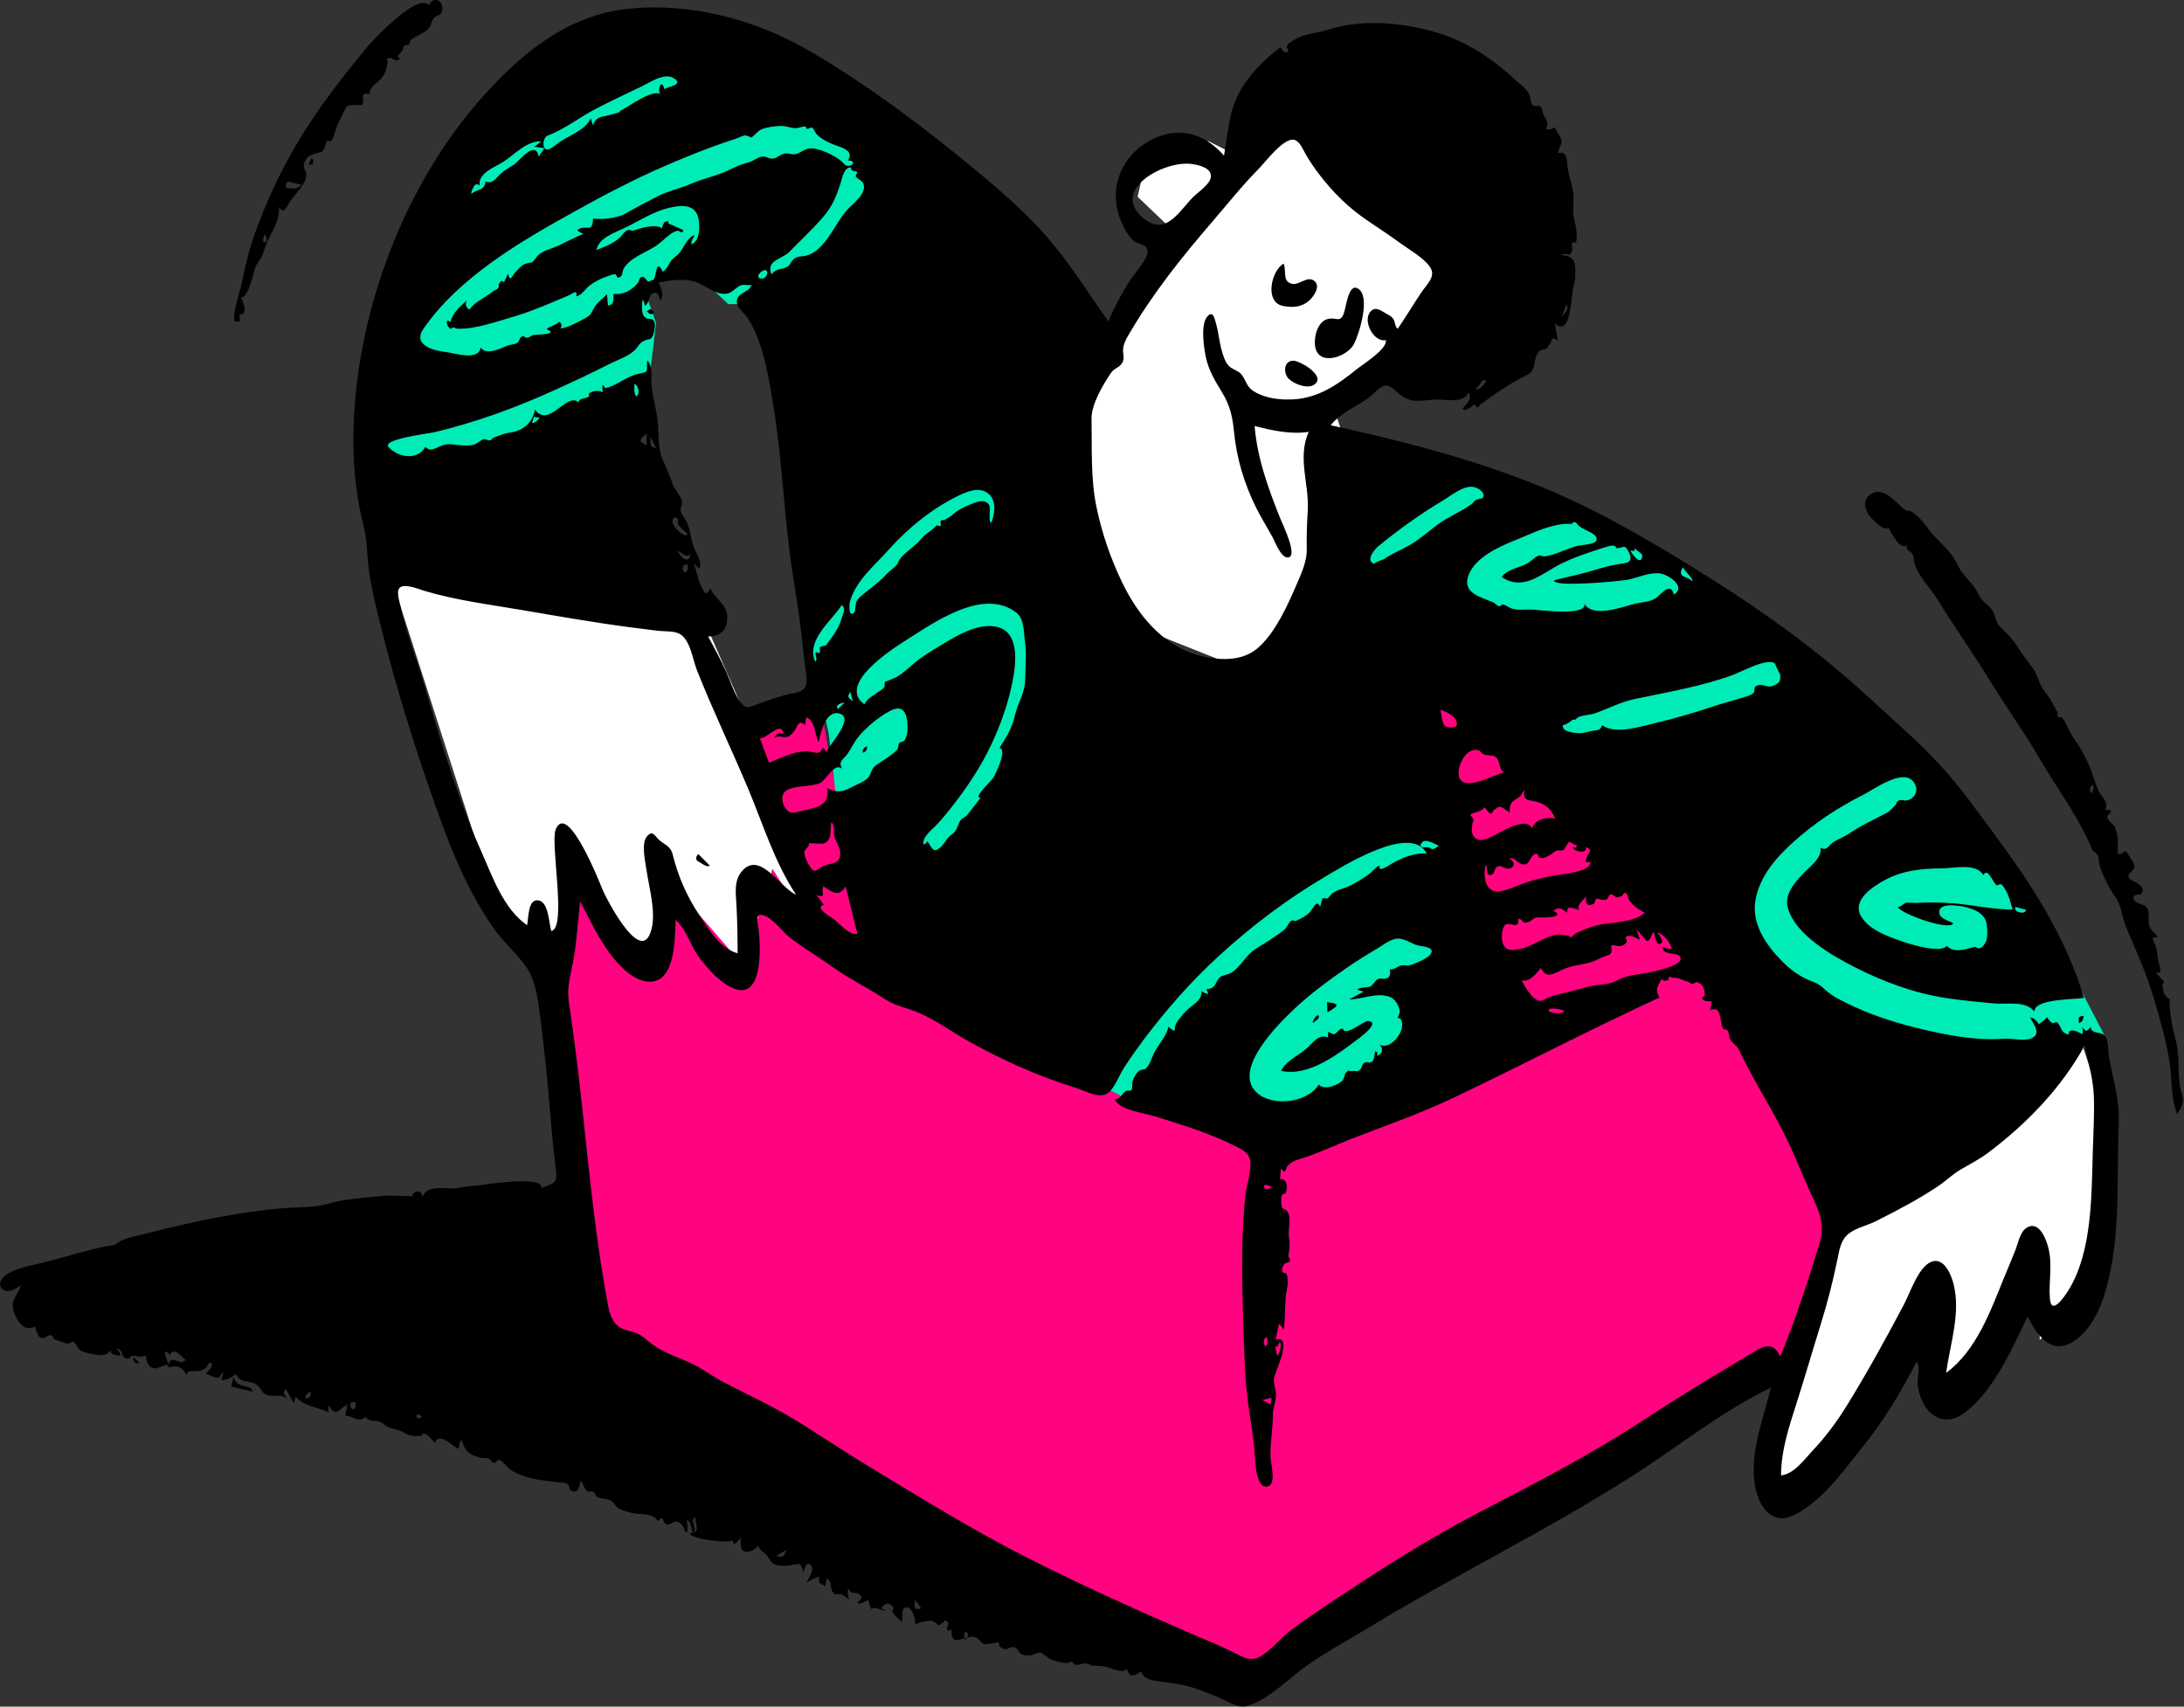
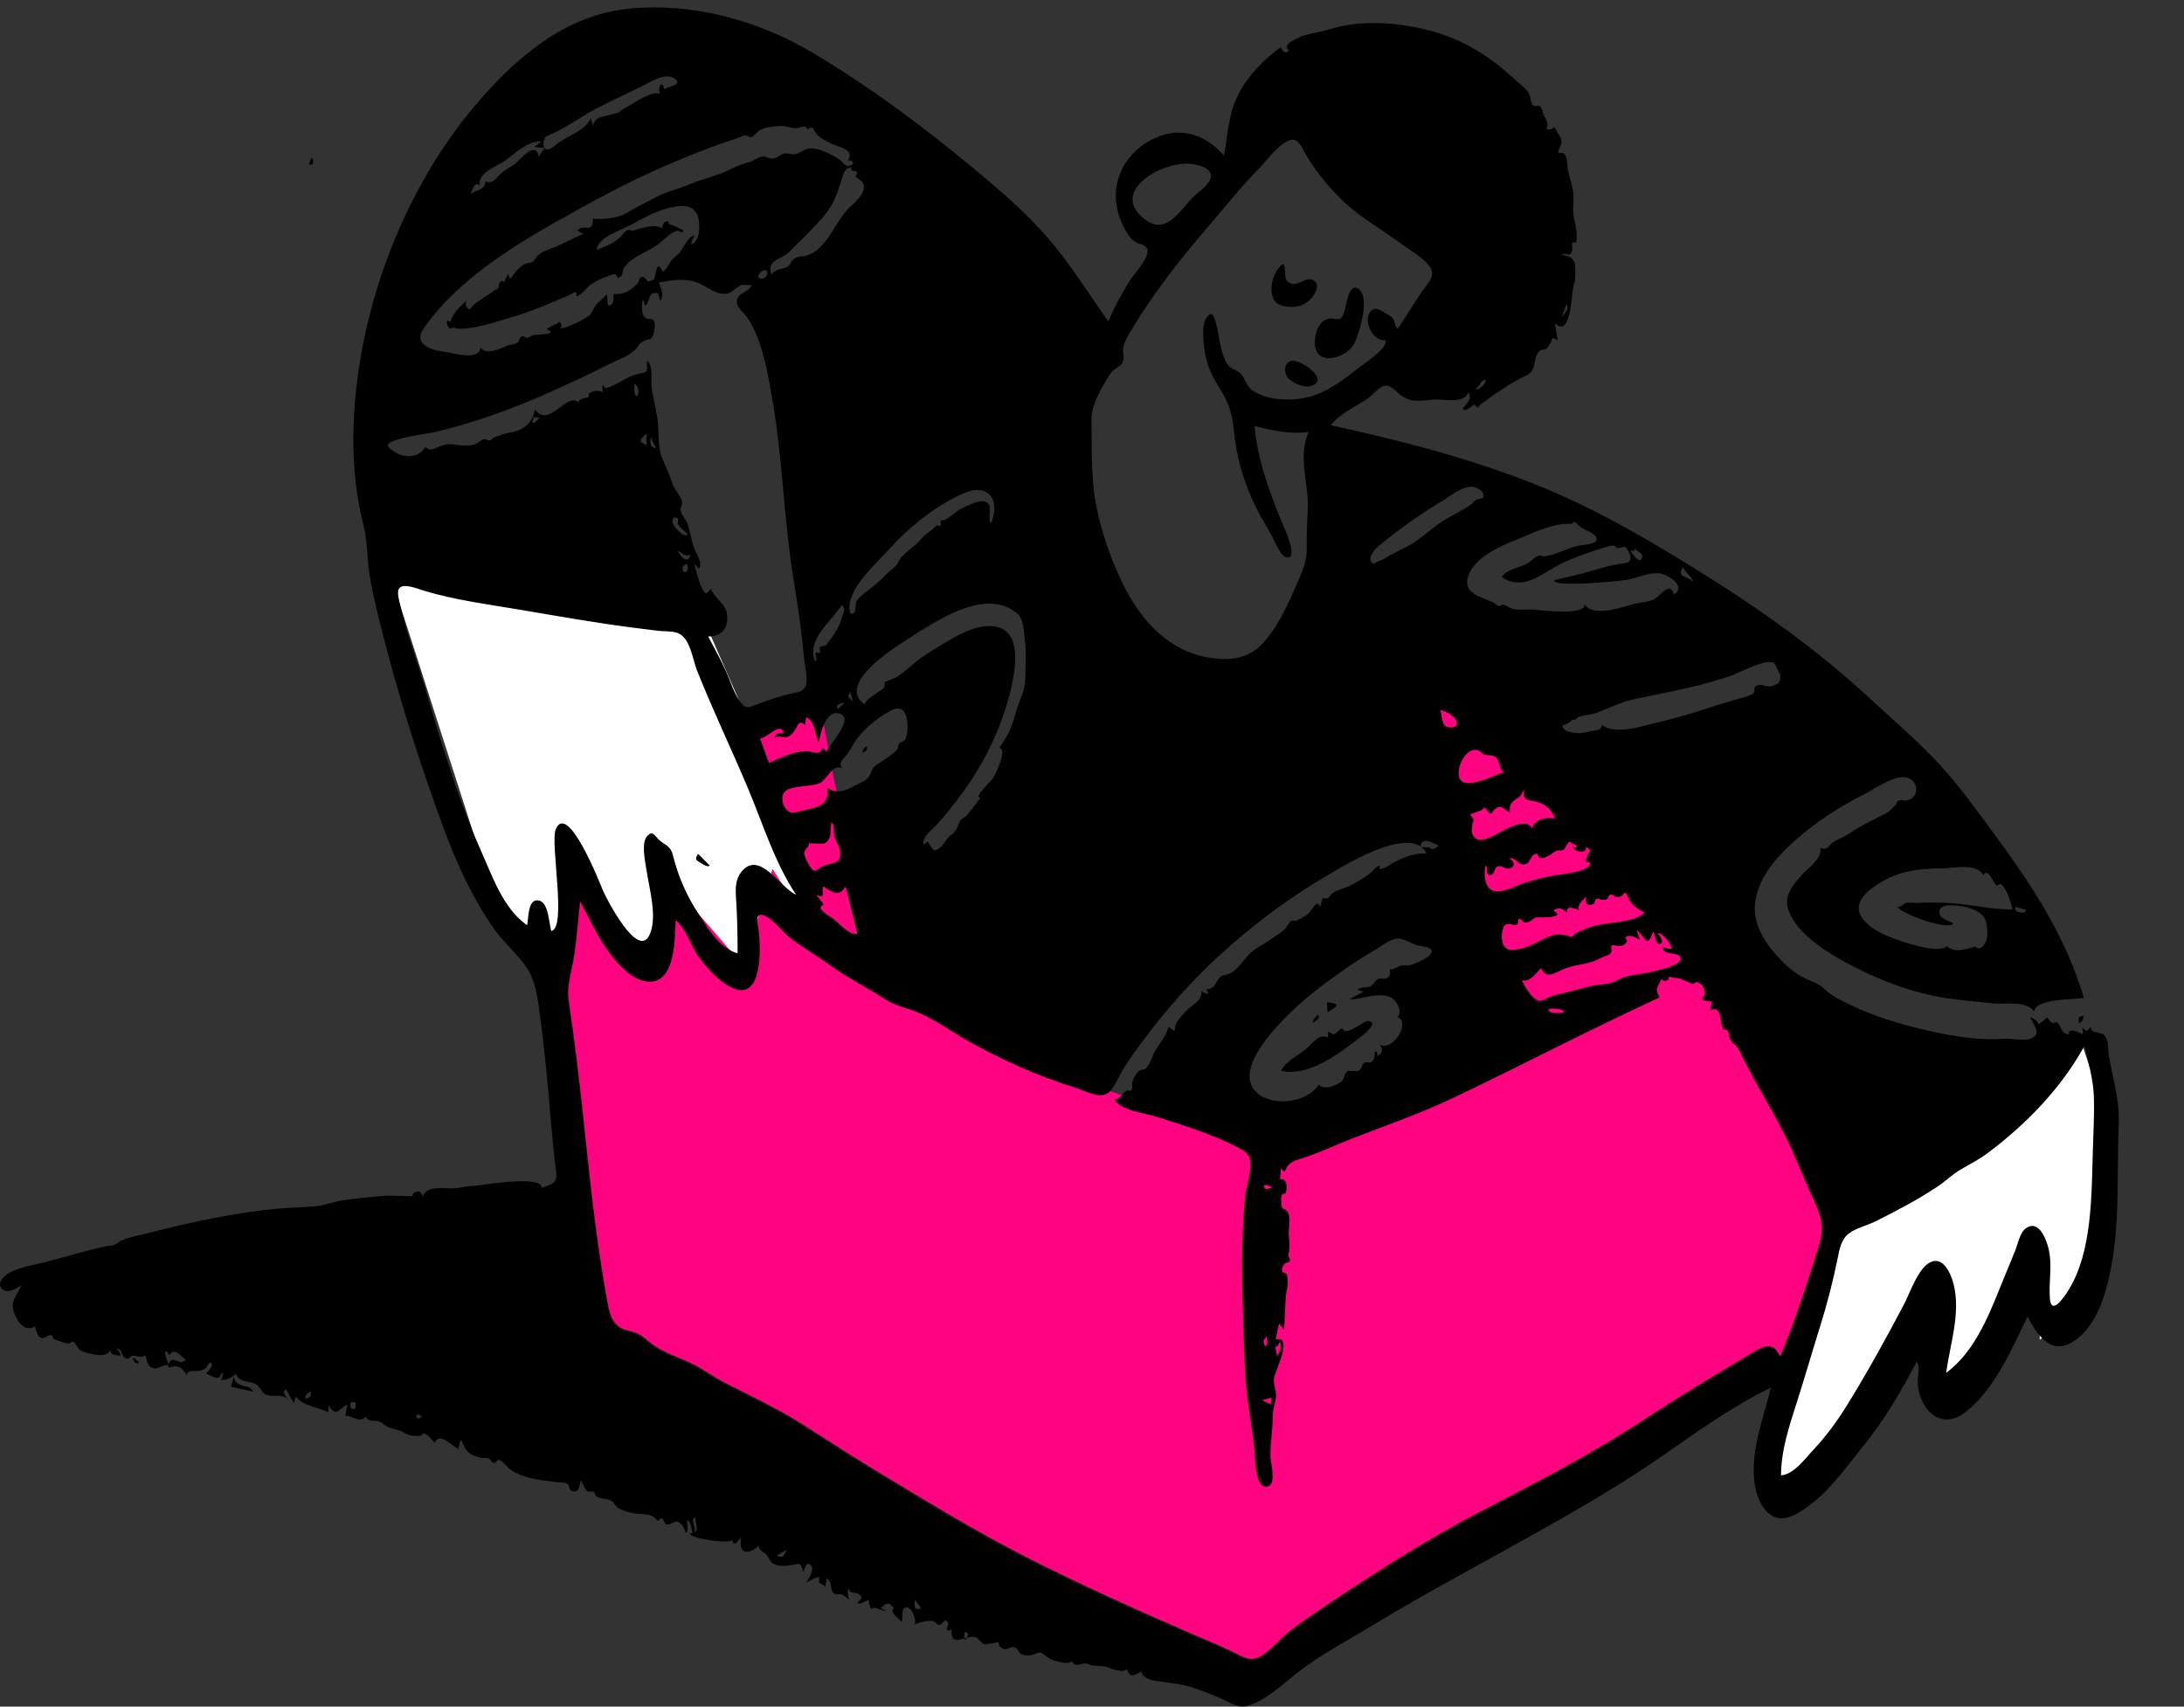
<svg xmlns="http://www.w3.org/2000/svg" width="334px" height="261px" viewBox="0 0 334 261">
  <rect x="0" y="0" width="334" height="261" fill="#333333" stroke="none" />
  <title>unboxing</title>
  <desc>Created with Sketch.</desc>
  <g id="Welcome" stroke="none" stroke-width="1" fill="none" fill-rule="evenodd">
    <g id="01" transform="translate(-895, -205)">
      <g id="unboxing" transform="translate(894.5, 204)">
        <polygon id="Path-3" fill="#FFFFFF" points="62.057 83.984 60.5 89.848 76.583 139.901 83.136 143.873 84.502 147.984 88.906 133.596 96.349 146.121 99.138 146.121 103.985 136.863 109.699 147.984 113.784 147.984 118.487 136.863 124.5 143.873 117.368 116.941 106.73 92.552" />
        <polygon id="Path-4" fill="#FFFFFF" points="319.009 160.984 282.102 187.629 272.5 217.024 272.5 227.258 278.869 228.984 296.615 200.637 296.324 214.289 300.528 213.202 312.432 194.121 312.432 205.883 319.95 200.637 322.5 171.551" />
-         <polygon id="Path-2" fill="#FFFFFF" points="197.292 15.984 190.456 25.194 185.297 22.582 175.809 25.194 174.478 31.093 179.917 36.289 171.396 51.451 164.5 59.858 171.396 95.683 197.292 105.984 207.797 92.747 207.797 73.514 204.345 62.94 224.699 47.855 230.5 35.251" />
        <path d="M84.5,145.502 C86.406,159.778 88.311,174.054 90.217,188.33 L91.756,199.859 C91.95,201.313 91.767,204.183 92.507,205.485 C92.769,205.945 93.456,206.163 93.961,206.433 C95.7,207.366 97.439,208.299 99.178,209.231 C113.888,217.119 128.597,225.007 143.306,232.896 C157.423,240.466 171.541,248.036 185.657,255.606 C187.118,256.39 189.481,258.434 191.058,257.895 C192.557,257.383 194.089,256.121 195.45,255.325 C198.063,253.795 200.675,252.266 203.288,250.737 C219.096,241.483 234.904,232.229 250.713,222.976 C257.235,219.158 263.758,215.34 270.28,211.522 C272.064,210.478 273.849,209.433 275.634,208.388 C276.567,207.842 276.688,207.861 277.056,206.934 C278.429,203.467 279.065,199.496 280.037,195.899 C281.108,191.935 282.179,187.971 283.25,184.006 C283.728,182.238 283.504,182.009 282.724,180.302 C281.183,176.922 279.642,173.543 278.101,170.164 C274.68,162.663 271.259,155.162 267.838,147.662 C266.454,144.628 263.122,142.494 260.723,140.263 L223.474,105.624 C222.527,104.744 221.581,103.864 220.635,102.984 C220.479,108.273 219.433,113.958 220.968,119.066 C223.486,127.449 226.004,135.833 228.522,144.216 C229.739,148.269 230.956,152.321 232.173,156.373 C232.399,157.126 233.776,160.111 233.408,160.773 C233.204,161.14 231.465,161.512 231.088,161.655 C229.47,162.269 227.852,162.884 226.234,163.499 C221.726,165.212 217.218,166.925 212.71,168.638 C208.655,170.179 204.6,171.72 200.545,173.26 C199.17,173.783 197.556,174.751 196.104,174.67 C194.804,174.598 193.327,173.956 192.071,173.632 C189.861,173.064 187.65,172.495 185.44,171.926 C181.099,170.81 176.758,169.693 172.417,168.576 C167.533,167.319 163.408,163.629 159.231,160.897 C152.052,156.202 144.873,151.507 137.694,146.812 C136.05,145.737 136.044,145.123 135.389,143.161 C133.917,138.75 132.445,134.34 130.973,129.929 C130.187,127.574 129.221,125.209 128.627,122.798 C127.648,118.819 127.067,114.7 126.292,110.677 C126.058,109.464 125.824,108.249 125.59,107.036 C122.584,108.254 119.577,109.473 116.57,110.692 C116.134,110.869 114.011,111.395 113.822,111.828 C113.702,112.102 114.334,113.343 114.424,113.61 C116.917,120.985 119.41,128.36 121.904,135.734 C122.688,138.054 123.472,140.374 124.256,142.694 C122.383,139.753 120.508,136.811 118.634,133.87 C117.162,138.816 115.689,143.764 114.217,148.71 C110.737,144.699 107.256,140.688 103.776,136.677 C102.571,140.688 101.366,144.699 100.162,148.71 C96.414,143.764 92.666,138.816 88.917,133.87 C88.472,136.451 88.026,139.033 87.581,141.614 C87.446,142.393 87.473,144.629 86.954,145.246 C86.526,145.753 85.295,145.502 84.5,145.502" id="Accent" fill="#FF0380" fill-rule="nonzero" />
        <g id="Ink" transform="translate(0.5, 0.984)">
-           <path d="M102.825,5.197 L75.255,17.292 L68.874,29.717 L62.502,47.671 L55.167,68.102 L68.874,74.456 L98.918,61.269 L100.333,49.402 L98.428,44.01 L104.791,40.338 L111.37,46.524 L114.672,46.524 L124.358,51.01 L123.353,96.866 L126.727,112.141 L127.964,122.822 L143.952,136.56 L169.838,166.82 L173.202,168.448 C189.248,170.843 197.85,172.041 199.009,172.041 C200.167,172.041 209.59,168.044 227.275,160.05 L223.063,131.068 L215.122,105.84 L227.275,103.811 L264.849,140.931 L300.443,170.415 L321.852,158.38 L317.89,150.766 L309.544,136.355 L296.309,122.822 L282.137,109.077 L267.664,95.253 L260.565,88.619 L243.208,79.156 L223.063,72.138 L204.4,84.737 L199.009,109.077 L164.299,95.253 L156.883,64.706 L140.983,35.775 L129.727,15.923 L102.825,5.197 Z" id="Path-13" fill="#00ECB7" />
          <path d="M320.058,176.008 C319.848,182.725 319.994,191.445 316.322,197.351 C315.729,198.304 313.721,201.273 313.497,198.661 C313.277,196.097 313.908,193.558 313.283,190.964 C312.949,189.576 311.826,186.544 309.906,187.798 C308.927,188.437 308.669,190.014 308.287,191.01 C307.72,192.484 307.086,193.934 306.49,195.396 C304.407,200.5 302.249,206.591 297.62,209.969 C298.226,205.568 299.877,200.868 298.767,196.419 C298.389,194.903 297.243,192.134 295.27,193.022 C293.347,193.888 292.1,197.75 291.193,199.47 C288.441,204.685 285.627,209.802 282.529,214.822 C280.971,217.347 279.288,219.654 277.249,221.814 C275.975,223.165 274.385,225.449 272.376,225.65 C272.376,221.8 273.641,218.08 274.797,214.454 C276.04,210.556 277.173,206.624 278.392,202.718 C279.45,199.33 280.319,195.968 281.024,192.494 C281.315,191.057 281.546,189.569 282.77,188.641 C283.869,187.807 285.607,187.41 286.833,186.797 C290.053,185.186 293.364,183.449 296.355,181.447 C297.584,180.625 298.641,179.563 299.927,178.826 C301.392,177.986 302.76,177.279 304.116,176.256 C309.965,171.839 315.238,166.406 318.792,159.938 C319.368,162.536 320.132,165.075 320.217,167.754 C320.303,170.5 320.144,173.264 320.058,176.008 M271.917,206.883 C270.981,205.301 269.556,205.949 268.3,206.712 C266.352,207.895 264.398,209.07 262.439,210.238 C258.453,212.615 254.541,215.117 250.646,217.641 C242.719,222.778 234.515,226.983 226.157,231.331 C218.08,235.533 210.321,240.534 202.753,245.589 C200.934,246.804 199.128,248.047 197.381,249.364 C195.831,250.534 194.591,252.176 192.959,253.217 C191.26,254.301 190.091,253.422 188.466,252.622 C186.433,251.622 184.315,250.784 182.236,249.883 C173.851,246.243 165.441,242.465 157.284,238.334 C149.176,234.229 141.493,229.498 133.724,224.799 C130.024,222.562 126.388,220.182 122.738,217.863 C118.854,215.394 114.833,213.545 110.759,211.446 C108.956,210.517 107.36,209.256 105.508,208.412 C103.562,207.525 101.506,206.888 99.763,205.608 C98.982,205.034 98.322,204.348 97.429,203.942 C96.696,203.609 95.864,203.553 95.14,203.199 C93.667,202.479 93.245,201.017 92.96,199.497 C91.125,189.74 90.15,179.713 89.087,169.847 C88.489,164.299 87.823,158.772 86.997,153.254 C86.624,150.766 87.373,148.838 87.766,146.418 C88.225,143.591 88.407,140.704 88.714,137.858 C90.166,140.55 91.421,143.375 93.267,145.831 C94.629,147.642 96.954,150.209 99.46,150.148 C103.356,150.054 103.178,143.365 103.335,140.709 C105.11,142.295 105.648,144.878 107.121,146.72 C108.466,148.401 110.296,150.488 112.361,151.241 C116.71,152.826 116.291,144.746 116.052,142.454 C115.932,141.305 115.283,139.486 116.822,140.01 C118.238,140.493 119.617,142.494 120.807,143.412 C122.865,144.998 125.123,146.317 127.234,147.832 C129.854,149.711 132.68,151.07 135.351,152.82 C137.021,153.915 138.844,154.161 140.665,154.966 C143.333,156.146 145.689,157.904 148.229,159.318 C153.258,162.118 158.836,164.629 164.337,166.317 C166.117,166.863 168.488,168.402 169.838,166.82 C170.67,165.847 171.216,164.36 171.922,163.268 C172.814,161.887 173.762,160.542 174.747,159.224 C178.246,154.541 182.129,150.119 186.442,146.169 C191.46,141.574 196.946,137.439 202.815,133.995 C205.336,132.515 215.865,125.882 218.179,130.55 C216.278,130.432 214.629,131.128 213.003,132 C212.606,132.213 210.559,133.676 211.038,132.387 C210.443,132.498 209.922,133.274 209.472,133.619 C208.694,134.216 207.513,134.905 206.612,135.399 C205.722,135.887 204.621,136.006 203.809,136.598 C203.513,136.814 203.333,137.164 203.051,137.398 L202.24,137.405 C202.119,137.854 201.997,138.303 201.876,138.752 C201.418,137.282 200.764,139.194 199.999,139.815 C199.539,140.189 198.81,140.573 198.268,140.814 C197.864,140.994 197.801,140.575 197.408,140.894 C197.059,141.176 196.836,141.799 196.46,142.153 C195.999,142.587 195.409,142.924 194.896,143.295 C193.911,144.004 192.87,144.562 191.873,145.235 C190.531,146.14 189.828,147.697 188.525,148.643 C187.908,149.091 186.95,149.144 186.616,149.431 C185.778,150.152 186.054,151.244 184.492,151.292 C184.634,151.52 184.72,151.767 184.749,152.033 C184.377,151.969 184.046,151.815 183.757,151.57 C183.822,153.129 182.29,153.686 181.371,154.647 C180.842,155.2 180.182,155.978 179.809,156.644 C179.747,156.755 179.628,157.644 179.603,157.656 C179.461,157.724 178.598,156.965 178.68,157.029 C178.439,158.47 177.046,159.832 176.436,161.166 C176.115,161.869 175.789,162.999 175.156,163.493 C174.983,163.627 174.453,163.487 174.016,163.954 C173.695,164.296 173.324,164.929 173.194,165.384 C173.107,165.687 173.211,166.472 173.086,166.654 C172.857,166.987 172.501,166.653 172.142,166.899 C171.479,167.353 171.462,168.064 170.492,168.157 C171.16,169.784 175.199,170.286 176.667,170.748 C180.818,172.056 185.172,173.362 189.053,175.365 C190.056,175.883 191.006,176.31 191.184,177.504 C191.431,179.165 190.586,181.373 190.425,183.05 C189.988,187.58 189.898,192.244 189.99,196.793 C190.076,201.102 190.216,205.452 190.416,209.756 C190.602,213.746 191.406,217.657 191.84,221.62 C191.958,222.707 191.879,227.611 193.747,227.365 C195.306,227.158 194.322,223.809 194.292,222.849 C194.227,220.723 194.674,218.553 194.655,216.409 C194.646,215.379 195.097,214.491 195.14,213.504 C195.183,212.53 194.699,211.759 194.844,210.749 C194.983,209.78 197.846,204.204 195.097,204.857 C195.258,204.06 195.399,203.256 195.611,202.47 C195.905,202.735 196.142,203.044 196.321,203.397 C196.566,201.684 196.484,199.975 196.636,198.261 C196.704,197.485 197.018,196.634 196.911,195.852 C196.931,195.527 196.89,195.209 196.787,194.897 C196.618,194.718 196.409,194.624 196.16,194.614 C196.029,194.186 195.996,194.068 196.228,193.647 C196.328,193.362 196.526,193.184 196.821,193.114 C197.385,193.047 197.45,192.722 197.015,192.141 C197.242,190.993 197.271,190.268 197.107,189.122 C196.969,188.159 197.476,186.295 196.96,185.438 C196.357,184.436 196.057,185.408 195.945,184.019 C195.921,183.725 195.902,183.113 196.02,182.82 C196.149,182.501 196.538,182.631 196.588,182.518 C196.926,181.746 196.948,180.227 195.753,180.358 C195.8,179.807 195.847,179.256 195.894,178.705 C196.757,179.699 196.455,178.857 196.944,178.305 C197.604,177.56 198.248,177.431 199.191,177.137 C201.702,176.352 204.122,175.173 206.576,174.215 C211.773,172.188 217.066,170.378 222.11,167.982 C232.72,162.942 243.119,157.472 253.794,152.565 C253.032,151.148 253.506,151.079 254.063,149.749 C254.807,150.266 254.651,149.905 255.18,149.874 C255.132,149.43 255.27,149.296 255.593,149.472 C255.851,149.551 256.115,149.579 256.386,149.556 C257.046,149.669 257.586,150.033 258.187,150.171 C258.384,150.317 258.601,150.426 258.837,150.499 C259.049,150.451 259.23,150.346 259.38,150.184 C260.352,150.364 260.68,151.098 260.723,152.159 C260.73,152.344 260.165,152.533 260.327,152.781 C260.609,153.215 261.37,153.112 261.805,153.167 C261.709,153.618 261.614,154.068 261.519,154.518 C263.427,153.637 262.929,156.396 263.508,157.303 C263.67,157.556 264.029,157.354 264.216,157.647 C264.459,158.029 264.386,158.571 264.594,158.952 C265.064,159.813 265.534,159.709 266.002,160.695 C268.448,165.847 271.703,170.646 274.052,175.908 C275.17,178.413 276.178,180.96 277.346,183.443 C278.42,185.728 279.034,187.67 278.268,190.165 C276.492,195.953 274.593,201.847 272.266,207.438 C272.15,207.253 272.034,207.068 271.917,206.883 M148.051,250.087 C147.885,250.371 147.718,250.655 147.552,250.939 C147.182,248.808 148.168,249.796 148.051,250.087 M140.219,246.097 C139.685,245.937 139.916,245.064 139.933,244.691 C140.271,245.113 140.602,245.542 140.883,246.005 C140.661,246.035 140.44,246.066 140.219,246.097 M118.752,237.906 C119.313,237.591 119.716,237.365 120.352,237.008 C119.706,238.268 119.706,238.268 118.752,237.906 M84.98,126.876 C84.123,128.98 86.735,141.977 84.304,142.401 C83.955,141.26 83.911,138.119 82.467,137.744 C80.676,137.279 80.853,140.512 80.608,141.512 C76.93,138.951 75.297,134.004 73.54,130.084 C71.3,125.087 69.538,119.89 67.855,114.684 C66.417,110.232 65.227,105.702 63.773,101.258 C62.859,98.467 61.874,95.669 61.26,92.792 C61.127,92.167 60.602,90.582 61.048,89.988 C61.696,89.124 64.03,90.113 64.782,90.34 C69.661,91.81 74.722,92.443 79.735,93.297 C85.305,94.245 90.862,95.225 96.465,95.96 C97.865,96.144 99.266,96.318 100.668,96.487 C101.577,96.597 102.953,96.487 103.816,96.895 C105.564,97.721 105.936,100.88 106.585,102.519 C109.007,108.634 111.857,114.556 114.407,120.615 C116.704,126.074 118.445,131.881 121.747,136.851 C119.285,135.758 116.164,129.98 113.412,133.311 C112.229,134.743 112.527,136.63 112.622,138.343 C112.759,140.821 112.802,143.317 112.802,145.799 C110.109,145.099 108.299,142.038 106.886,139.871 C104.955,136.91 103.738,134.12 102.883,130.726 C102.513,129.256 101.531,129.219 100.658,128.34 C100.098,127.774 99.816,127.013 99.012,127.835 C98.001,128.868 98.673,131.731 98.848,132.951 C99.262,135.855 100.622,140.324 99.3,143.053 C97.517,146.735 92.737,137.469 92.177,136.131 C91.892,135.45 86.807,122.386 84.98,126.876 M81.641,63.766 C81.942,63.813 82.243,63.859 82.544,63.905 C82.301,64.119 81.796,64.871 81.384,64.673 C81.469,64.371 81.555,64.069 81.641,63.766 M97.592,60.34 C97.498,60.444 97.403,60.547 97.308,60.651 C96.877,60.11 97.03,59.323 97.03,58.698 C97.6,59.043 97.74,59.733 97.592,60.34 M98.881,66.336 L98.881,68.102 C97.685,67.584 97.662,67.316 98.881,66.336 M100.333,68.582 C99.495,68.352 99.395,68.166 99.513,66.877 C99.86,67.599 100.089,68.075 100.333,68.582 M105.156,81.664 C104.804,82.568 102.752,80.413 102.827,79.768 C102.899,79.153 103.214,78.969 103.649,79.365 C103.793,79.496 103.579,79.969 103.671,80.134 C104.002,80.729 104.67,81.215 105.156,81.664 M105.179,87.113 C104.664,88.399 103.748,86.374 105.091,86.319 C105.179,86.578 105.209,86.842 105.179,87.113 M104.181,85.087 C103.982,84.821 103.788,84.551 103.601,84.277 C104.293,84.417 104.842,85.427 105.572,84.753 C105.486,85.78 104.757,85.809 104.181,85.087 M59.429,68.391 C58.316,67.175 65.573,66.321 66.449,66.112 C72.802,64.596 78.801,62.401 84.741,59.708 C87.575,58.423 90.394,57.123 93.161,55.699 C94.356,55.084 95.994,54.563 96.992,53.64 C97.705,52.982 97.676,52.483 98.602,52.091 C99.388,51.758 99.428,52.072 99.788,51.471 C100.004,51.11 100.249,49.788 100.122,49.397 C99.777,48.329 99.267,49.195 98.552,48.459 C98.036,47.928 98.161,46.42 98.302,45.796 C98.485,46.093 98.589,46.416 98.617,46.764 C99.394,46.381 99.081,45.065 99.93,44.849 C100.825,44.622 100.733,45.32 100.966,46.034 C101.643,45.039 101.1,44.191 100.734,43.22 C102.595,42.872 104.595,42.534 106.44,43.153 C107.774,43.601 108.915,44.703 110.324,44.915 C111.703,45.124 111.968,44.469 112.985,43.805 C113.81,43.265 114.519,43.9 114.944,43.493 C114.682,44.868 112.43,44.68 112.708,46.399 C112.832,47.172 113.779,47.867 114.21,48.468 C114.751,49.224 115.183,50.059 115.551,50.91 C116.984,54.221 117.597,58.063 118.199,61.603 C119.683,70.343 119.871,79.254 121.267,88.022 C121.932,92.198 122.599,96.376 122.944,100.593 C123.031,101.648 123.674,104.039 123.148,105.053 C122.703,105.91 121.713,105.912 120.844,106.119 C119.143,106.524 117.547,107.074 115.915,107.683 C114.453,108.228 114.028,108.563 113.09,107.186 C112.182,105.853 111.733,104.265 111.083,102.804 C110.256,100.942 109.256,99.146 108.297,97.35 C110.182,97.35 111.267,96.332 111.217,94.414 C111.162,92.29 109.417,91.786 108.698,90.04 C107.998,90.95 107.939,90.976 107.441,90.112 C106.871,89.125 106.486,87.318 106.137,86.198 C106.386,86.464 106.636,86.731 106.885,86.997 C107.515,86.13 106.529,84.764 106.199,83.948 C105.691,82.687 105.601,81.324 105.118,80.068 C104.855,79.382 104.246,78.841 104.096,78.126 C103.997,77.647 104.396,77.191 104.301,76.705 C104.136,75.858 103.18,74.949 102.882,74.088 C102.424,72.764 101.927,71.597 101.36,70.307 C100.591,68.56 100.77,66.727 100.629,64.868 C100.483,62.94 99.867,61.096 99.649,59.177 C99.498,57.851 99.969,56.181 98.967,55.119 C98.85,56.885 99.356,56.857 97.699,57.175 C95.813,57.536 94.444,58.943 92.661,59.363 C92.293,59.449 92.026,57.842 92.169,60.035 C91.314,59.402 89.488,60.187 90.169,60.563 C89.653,61.116 88.636,60.733 88.466,61.561 C86.712,59.854 83.898,65.666 81.809,62.634 C81.464,64.689 79.978,65.904 77.983,66.176 C76.98,66.312 76.361,66.647 75.471,66.948 C75.29,67.008 75.224,67.268 75.01,67.339 C74.683,67.445 74.203,67.123 73.968,67.186 C73.489,67.313 72.956,67.945 72.286,68.07 C71.519,68.214 70.682,68.148 69.914,68.059 C68.954,67.948 68.531,67.834 67.591,68.151 C66.745,68.436 65.839,69.234 65.054,68.365 C63.821,70.5 60.881,69.978 59.429,68.391 M116.435,42.618 C115.502,42.506 116.15,41.703 116.582,41.462 C117.756,40.806 117.443,42.739 116.435,42.618 M64.765,50.282 C70.242,42.372 79.61,36.937 87.853,32.364 C92.355,29.866 96.951,27.445 101.678,25.401 C104.028,24.385 106.406,23.408 108.806,22.516 C110.088,22.039 111.385,21.606 112.683,21.175 C113.042,21.055 113.694,20.69 114.07,20.725 C114.005,20.719 115.003,20.991 114.807,21.076 C115.45,20.796 115.756,20.065 116.513,19.773 C117.362,19.444 118.445,19.308 119.355,19.279 C120.16,19.252 120.858,19.585 121.625,19.611 C122.129,19.628 122.558,19.388 123.052,19.353 C123.304,19.335 123.282,19.714 123.434,19.736 C123.5,19.746 124.173,19.493 124.179,19.497 C124.424,19.655 124.641,20.27 124.863,20.51 C125.498,21.199 126.43,21.678 127.277,22.041 C128.308,22.482 130.823,22.925 129.657,24.557 C130.485,24.438 130.87,25.187 129.834,25.377 C129.273,25.48 129.033,24.965 128.616,24.614 C127.653,23.804 125.315,22.651 123.927,22.703 C123.147,22.732 122.544,23.325 121.824,23.54 C121.116,23.752 120.765,23.424 120.143,23.476 C119.417,23.536 118.949,24.152 118.257,24.261 C117.608,24.364 117.247,23.921 116.667,23.952 C115.979,23.989 115.311,24.588 114.654,24.789 C113.608,25.109 112.84,25.327 111.818,25.857 C109.839,26.886 107.629,27.276 105.589,28.161 C103.959,28.869 102.11,29.241 100.601,30.024 C98.923,30.894 97.237,31.76 95.594,32.705 C94.407,33.388 91.994,33.623 90.685,33.449 C90.666,35.862 89.48,34.17 88.284,35.227 C88.567,35.477 88.888,35.661 89.247,35.778 C87.951,36.296 86.754,36.941 85.499,37.536 C84.201,38.152 82.817,38.287 81.965,39.452 C81.18,40.525 81.446,39.972 80.275,40.394 C79.737,40.588 79.27,41.18 78.883,41.577 C78.217,42.261 78.07,43.295 77.69,41.891 C77.579,42.062 77.142,43.152 77.057,43.18 C76.581,42.674 76.513,43.274 76.246,43.488 C76.386,43.954 76.186,44.26 75.646,44.405 C75.372,44.608 75.095,44.808 74.815,45.003 C73.799,45.709 72.507,46.314 71.791,47.364 C71.264,47.053 71.068,46.515 71.39,45.966 C70.382,46.896 69.179,47.852 68.906,49.284 C68.781,49.162 68.635,49.075 68.469,49.021 C68.06,49.298 68.593,50.122 68.852,50.308 C69.984,49.868 68.569,50.027 69.33,50.098 C69.547,50.118 69.769,50.281 70.008,50.283 C70.71,50.293 71.368,50.259 72.064,50.152 C73.597,49.915 75.103,49.475 76.587,49.033 C78.204,48.552 79.821,48.072 81.401,47.481 C82.703,46.995 83.983,46.454 85.262,45.914 C85.773,45.698 86.284,45.48 86.796,45.266 C87.768,44.859 88.28,44.191 88.145,45.336 C88.919,45.207 89.589,44.112 90.184,43.665 C91.02,43.036 91.96,42.568 92.951,42.247 C93.352,42.117 93.647,41.952 94.062,41.951 C94.265,41.95 94.387,42.524 94.515,42.493 C95.404,42.277 94.999,41.784 95.399,41.074 C96.273,39.521 98.628,38.662 100.074,37.78 C100.992,37.22 101.643,36.467 102.491,35.847 C102.887,35.557 103.175,35.428 103.591,35.306 C103.909,35.212 104.299,35.943 104.505,35.208 C103.765,34.905 103.155,34.532 102.444,34.311 C101.94,34.154 102.544,33.618 101.746,33.937 C101.426,34.066 101.316,34.686 101.198,34.946 C100.307,34.15 97.802,34.975 96.744,35.309 C96.672,35.331 96.345,35.159 96.191,35.169 C95.581,35.21 95.156,36.033 94.754,36.387 C93.686,37.329 92.528,37.723 91.213,38.26 C91.563,36.346 94.135,35.562 95.636,34.828 C97.831,33.756 99.874,32.388 102.277,31.811 C103.877,31.427 105.998,31.118 106.689,32.98 C107.103,34.097 107.155,36.871 105.755,37.386 C105.607,36.865 106.081,36.42 106.223,35.967 C104.83,36.5 104.601,38.175 103.543,39.05 C102.948,39.541 102.735,39.698 102.448,40.173 C102.162,40.644 102.025,41.084 101.356,41.586 C100.262,39.26 100.447,42.446 99.893,42.846 C100.116,42.685 98.989,43.154 99.123,43.105 C99.071,43.124 98.58,42.328 98.262,42.344 C97.682,42.375 97.794,43.014 97.515,43.335 C96.568,44.423 95.346,45.137 93.823,44.966 C93.787,45.74 94.026,46.665 92.97,46.735 L92.831,45.019 C92.256,45.601 91.5,46.154 91.032,46.828 C90.5,47.595 90.557,48.067 89.674,48.578 C88.751,49.113 86.788,50.166 85.69,50.257 C85.961,49.871 85.913,49.522 85.546,49.212 C84.994,49.782 84.179,49.838 83.591,50.353 C85.632,51.207 82.023,51.163 81.565,51.259 C81.259,51.324 80.991,51.604 80.681,51.667 C80.269,51.75 80.215,51.317 79.861,51.454 C79.342,51.655 79.552,52.223 79.009,52.509 C78.619,52.714 77.958,52.711 77.517,52.906 C76.469,53.371 74.234,54.401 73.525,53.152 C73.166,55.295 69.497,53.991 68.139,53.846 C66.28,53.649 63.04,52.775 64.765,50.282 M72.577,28.353 C72.84,28.128 73.104,28.144 73.367,28.402 C73,26.463 75.838,25.521 77.076,24.696 C78.718,23.602 80.65,21.48 82.799,21.648 C82.432,21.92 82.067,22.192 81.701,22.464 C82.223,22.532 82.746,22.599 83.267,22.667 C82.973,23.1 82.678,23.533 82.383,23.965 C81.901,21.305 79.385,24.664 78.657,25.153 C77.924,25.646 77.193,26.013 76.541,26.614 C75.895,27.21 75.313,28.282 74.245,27.746 C74.148,29.266 72.928,28.853 72.084,29.695 C72.049,29.167 72.351,28.794 72.577,28.353 M83.724,20.768 C86.321,19.794 88.582,17.993 91.03,16.707 C93.367,15.478 95.752,14.375 98.128,13.229 C99.334,12.647 101.542,11.143 102.92,11.909 C104.78,12.944 102.22,13.278 101.555,13.637 C101.309,12.043 100.448,13.487 100.962,14.374 C99.543,13.76 96.449,16.16 95.095,16.822 C94.789,16.972 94.926,17.059 94.578,17.235 C94.492,17.278 93.604,17.481 93.35,17.566 C92.075,17.993 91.235,17.654 90.686,19.194 C90.571,18.832 90.456,18.469 90.342,18.106 C89.544,19.899 87.119,20.684 85.568,21.745 C85.169,22.018 84.027,23.078 83.52,22.859 C82.815,22.554 83.098,21.002 83.724,20.768 M130.575,26.174 C131.671,26.247 130.614,26.759 130.915,27.097 C130.881,27.059 131.576,27.652 131.485,27.489 C131.607,27.708 131.902,27.7 132.052,28.145 C132.571,29.676 130.306,31.257 129.543,32.125 C128.058,33.814 127.199,35.953 125.652,37.588 C124.953,38.327 124.258,38.837 123.289,39.112 C122.611,39.305 121.894,39.099 121.271,39.751 C120.769,40.277 120.883,40.576 120.328,40.855 C119.351,41.348 118.92,40.915 117.969,41.98 C117.151,39.754 119.502,39.757 120.729,38.513 C122.422,36.795 124.277,35.062 125.865,33.224 C127.276,31.591 127.841,30.159 128.51,28.175 C128.722,27.55 128.951,26.209 129.533,25.816 C130.44,25.205 129.896,26.129 130.575,26.174 M135.967,84.019 C138.843,80.799 142.41,77.908 146.277,75.968 C147.659,75.274 149.627,74.364 151.059,75.432 C152.464,76.478 152.162,78.566 151.596,79.986 C151.053,79.773 151.565,77.777 151.284,77.284 C150.669,76.208 149.344,76.779 148.442,77.14 C147.385,77.563 146.443,78.029 145.606,78.796 C145.267,79.107 144.617,79.386 144.399,79.599 C144.072,79.463 143.88,79.562 143.822,79.896 C143.889,80.1 143.881,80.302 143.798,80.5 C143.75,80.563 143.325,80.304 143.265,80.356 C142.989,80.592 142.731,80.87 142.46,81.089 C141.916,81.53 141.453,81.739 140.952,82.353 C139.984,83.54 138.704,84.235 137.732,85.366 C137.513,85.622 137.25,86.278 137.2,86.335 C136.709,86.909 135.981,87.363 135.426,87.971 C134.468,89.021 133.445,89.726 132.339,90.627 C131.863,91.014 131.307,91.431 130.991,91.97 C130.846,92.216 130.765,93.563 130.76,93.569 C129.675,94.758 129.887,92.367 129.968,92.067 C130.849,88.84 133.826,86.417 135.967,84.019 M130.048,105.84 C130.182,106.347 130.293,106.766 130.43,107.28 C129.571,106.574 129.571,106.574 130.048,105.84 M129.119,107.5 C128.803,107.819 128.485,108.136 128.165,108.45 C127.462,107.706 129.248,107.373 129.119,107.5 M128.672,94.686 C128.336,96.048 127.104,97.7 126.258,98.775 C126.351,98.656 125.535,98.895 125.442,98.949 C125.141,99.124 125.863,100.257 124.818,99.75 C124.447,99.96 125.177,100.816 124.673,101.199 C123.217,97.877 127.193,94.999 128.733,92.534 C129.486,93.226 128.861,93.922 128.672,94.686 M119.214,112.645 C120.276,112.918 120.828,112.746 121.545,111.702 C121.976,111.075 122.133,109.965 123.119,110.903 L123.293,109.696 C124.7,110.274 124.581,112.362 125.196,113.519 C125.495,112.21 126.204,108.553 128.373,109.14 C130.808,109.799 126.755,113.991 126.379,115.019 C125.551,113.732 125.877,114.929 125.245,115.11 C124.703,115.266 123.856,114.867 123.198,114.903 C121.195,115.012 119.435,115.914 117.605,116.678 C117.142,115.427 116.679,114.177 116.216,112.926 C117.293,113.009 119.521,110.139 119.837,112.225 C119.038,112.086 118.813,112.121 118.424,112.849 C118.672,112.723 118.936,112.655 119.214,112.645 M123.711,128.967 C123.708,128.957 125.783,129.085 125.968,129.017 C127.388,128.498 126.863,126.886 127.153,125.746 C127.739,126.285 127.428,127.268 127.609,127.965 C127.821,128.785 128.434,129.483 128.491,130.36 C128.621,132.34 126.997,131.9 125.767,132.541 C124.716,133.089 124.599,133.777 123.712,132.302 C123.471,131.902 122.955,130.862 123.007,130.351 C123.06,129.845 123.86,129.425 123.711,128.967 M125.383,137.535 L124.809,136.892 C126.519,137.416 125.511,136.628 125.904,135.551 C127.217,136.425 128.287,137.325 129.325,135.573 L131.12,142.818 C129.915,143.102 128.36,141.238 127.533,140.597 C127.056,140.227 124.407,138.802 125.997,138.387 C125.792,138.103 125.588,137.819 125.383,137.535 M137.095,114.786 C136.099,115.734 135.096,116.265 134.011,117.01 C133.06,117.665 133.388,118.416 132.563,119.145 C132.015,119.63 130.732,120.124 130.056,120.494 C128.85,121.154 127.771,121.279 126.532,120.541 C126.869,123.26 125.009,123.473 122.694,124.011 C121.59,124.268 120.936,124.661 120.14,123.648 C119.595,122.956 119.382,121.701 120.06,121.067 C121.137,120.06 124.006,120.408 125.388,119.774 C126.436,119.294 127.504,116.587 128.798,117.573 C128.13,116.508 128.907,116.221 129.488,115.462 C130.123,114.631 130.514,113.658 131.171,112.833 C132.421,111.264 134.339,109.687 136.114,108.741 C137.675,107.909 138.495,108.498 138.729,110.245 C138.846,111.124 138.842,112.432 138.351,113.212 C138.194,113.46 137.677,113.463 137.52,113.696 C137.248,114.104 137.498,114.402 137.095,114.786 M155.418,93.7 C156.664,94.666 156.542,96.695 156.739,98.076 C157.015,100.023 156.815,101.908 156.785,103.891 C156.754,105.969 155.735,107.323 155.256,109.27 C154.723,111.437 154.036,112.584 152.841,114.402 C154.137,114.607 152.208,118.481 151.89,118.983 C151.545,119.527 148.761,122.036 149.955,122.036 C149.296,122.905 148.579,123.797 147.923,124.642 C147.665,124.975 147.212,125.106 147.009,125.341 C146.594,125.818 146.569,126.244 146.272,126.801 C145.822,127.647 145.673,127.421 145.081,128.035 C144.672,128.458 144.404,129.018 144.002,129.424 C142.708,130.732 142.543,129.66 141.819,128.653 C141.708,128.923 141.511,129.092 141.228,129.16 C141.001,128.02 142.562,126.868 143.218,126.175 C144.292,125.04 145.274,123.789 146.224,122.548 C148.259,119.887 150.087,117.061 151.529,114.033 C153.064,110.811 154.29,107.323 154.927,103.808 C155.412,101.129 155.873,96.533 152.297,95.851 C149.696,95.355 146.828,96.937 144.684,98.218 C143.377,98.999 142.064,99.774 140.819,100.652 C139.468,101.604 138.3,102.951 136.833,103.715 C137.635,103.297 134.989,104.554 135.394,104.201 C135.204,104.366 135.368,104.871 135.243,105.098 C135.079,105.395 134.511,105.687 134.257,105.879 C133.584,106.385 132.509,106.902 132.203,107.738 C127.935,104.69 136.422,99.279 138.597,97.901 C142.913,95.168 150.421,89.828 155.418,93.7 M166.929,64.059 C166.888,61.864 168.674,58.868 169.88,57.079 C170.47,56.203 171.412,56.238 171.757,55.204 C171.957,54.609 171.695,53.986 171.755,53.388 C171.835,52.58 172.185,51.932 172.588,51.238 C176.238,44.961 180.672,39.405 185.395,33.928 C187.724,31.228 189.932,28.425 192.443,25.889 C193.492,24.829 196.312,21.021 197.925,21.402 C198.779,21.604 199.276,22.909 199.662,23.575 C200.3,24.676 201.001,25.708 201.776,26.72 C203.821,29.394 206.18,31.741 208.966,33.636 C210.706,34.821 212.464,35.972 214.165,37.213 C215.566,38.234 217.683,39.401 218.683,40.835 C219.683,42.269 218.214,43.483 217.411,44.674 C216.163,46.526 215.016,48.445 213.763,50.295 C213.265,49.936 213.393,49.208 213.052,48.749 C212.749,48.342 212.321,48.177 211.903,47.925 C211.102,47.445 210.315,46.857 209.592,47.662 C208.325,49.072 210.067,52.404 211.944,52.038 C212.165,53.429 208.416,55.721 207.477,56.486 C204.593,58.835 201.619,60.877 197.81,61.089 C196.268,61.175 194.665,61.058 193.2,60.542 C192.498,60.294 191.723,59.955 191.185,59.416 C190.541,58.77 190.377,57.81 189.752,57.17 C189.21,56.616 188.466,56.531 187.924,55.974 C187.382,55.417 187.114,54.538 186.894,53.816 C186.464,52.407 186.383,50.921 185.97,49.508 C185.721,48.659 185.517,47.523 184.706,48.339 C183.528,49.525 184.119,53.254 184.421,54.675 C184.852,56.702 185.864,58.336 186.923,60.08 C188.071,61.972 188.496,63.727 188.701,65.916 C189.087,70.014 190.261,73.946 192.089,77.633 C192.858,79.185 193.78,80.645 194.61,82.162 C194.999,82.87 195.868,85.284 196.923,85.271 C198.609,85.25 196.208,80.328 195.874,79.502 C194.027,74.925 192.263,70.115 191.868,65.16 C194.515,65.842 197.401,66.49 200.143,66.058 C198.373,70.02 200.222,73.964 199.995,78.042 C199.882,80.088 199.801,81.974 199.843,84.013 C199.88,85.801 199.073,87.589 198.376,89.206 C196.991,92.417 195.248,96.378 192.676,98.837 C190.526,100.894 187.65,101.055 184.84,100.581 C178.449,99.503 174.25,94.585 171.568,89 C169.845,85.411 168.528,81.581 167.71,77.684 C166.763,73.174 167.013,68.634 166.929,64.059 M175.229,33.665 C169.265,29.345 177.931,24.439 182.343,25.107 C183.377,25.264 185.281,25.692 185.184,27.044 C185.105,28.149 183.264,29.38 182.557,30.062 C180.542,32.008 178.49,36.027 175.229,33.665 M218.614,129.652 C218.41,129.469 216.741,129.919 217.402,128.931 C217.951,128.109 219.475,129.139 220.028,129.35 C219.572,129.666 219.175,130.154 218.614,129.652 M193.781,181.9 C193.268,181.963 192.733,180.579 194.58,181.613 C194.314,181.709 194.047,181.805 193.781,181.9 M193.728,204.456 C193.792,205.076 193.981,205.485 193.541,205.936 C193.169,205.477 193.121,204.83 193.728,204.456 M194.478,213.776 C194.424,214.114 194.369,214.451 194.316,214.788 C193.889,214.572 193.463,214.356 193.036,214.14 C193.516,214.019 193.998,213.898 194.478,213.776 M195.001,205.917 C195.636,206.155 195.341,205.394 195.802,205.287 C195.968,206.08 195.764,206.758 195.309,207.412 C195.266,207.257 195.033,205.929 195.001,205.917 M211.254,149.678 C210.361,149.564 210.226,150.508 209.561,150.874 C209.132,151.11 207.825,150.933 207.581,151.385 C207.903,151.478 208.225,151.572 208.547,151.665 C207.81,152.063 207.073,152.461 206.335,152.858 C208.109,152.858 209.956,152.01 211.718,152.259 C212.462,152.365 213.008,152.617 213.475,153.223 C213.759,153.591 214.008,154.183 214.053,154.634 C214.103,155.121 213.723,155.458 213.79,155.691 C214.584,155.712 214.49,157.016 214.312,157.547 C213.926,158.699 212.391,160.502 211.015,159.772 C211.59,160.589 211.444,161.056 210.593,161.53 C210.67,161.26 210.727,160.787 210.292,160.834 C210.18,161.287 210.223,162.006 209.853,162.347 C209.44,162.73 209.071,162.283 208.675,162.531 C208.206,162.827 208.347,163.29 207.978,163.61 C207.49,164.032 207.421,163.732 206.837,163.814 C205.954,163.939 206.518,163.39 205.811,164.106 C205.566,164.353 205.607,164.996 205.211,165.357 C204.449,166.051 202.417,166.774 201.687,165.884 C199.932,168.668 194.674,169.336 192.226,167.138 C188.322,163.634 195.601,156.507 198.005,154.248 C200.417,151.981 203.096,150.023 205.807,148.133 C207.347,147.06 208.928,146.085 210.542,145.128 C211.537,144.538 212.787,143.46 214.011,143.563 C215.108,143.656 216.046,144.508 217.201,144.677 C218.036,144.799 219.66,145 218.606,146.135 C218.113,146.665 216.177,147.522 215.517,147.651 C215.13,147.727 214.722,147.582 214.338,147.66 C213.689,147.794 213.243,148.343 212.536,148.273 C212.76,149.323 212.351,149.817 211.254,149.678 M222.807,110.696 C222.807,111.518 221.31,111.313 220.997,111.034 C220.482,110.575 220.464,109.202 220.273,108.578 C221.143,108.797 222.806,109.6 222.807,110.696 M210.741,83.595 C213.888,81.006 217.195,78.633 220.692,76.542 C221.945,75.794 223.713,74.284 225.268,74.472 C225.921,74.552 227.27,75.302 226.778,76.129 C226.686,76.284 225.96,76.346 225.736,76.458 C225.482,76.585 225.282,76.936 225.046,77.109 C223.413,78.309 221.449,79.046 219.81,80.275 C218.463,81.284 217.207,82.413 215.757,83.279 C214.365,84.109 212.912,84.635 211.591,85.555 C211.617,85.536 209.873,86.164 210.215,86.278 C208.684,85.765 210.301,83.958 210.741,83.595 M231.718,82.631 C233.587,81.885 235.415,80.98 237.372,80.479 C238.348,80.229 239.351,80.041 240.362,80.153 C240.533,79.852 240.762,79.786 241.048,79.954 C241.271,80.297 241.565,80.56 241.93,80.744 C242.488,81.173 244.54,81.734 244.13,82.682 C243.859,83.308 241.801,83.36 241.236,83.501 C239.534,83.926 237.946,84.881 236.193,85.115 C236.028,85.137 235.491,84.937 235.485,84.939 C234.8,85.088 234.231,85.799 233.643,86.14 C232.377,86.873 230.559,86.996 229.65,88.262 C232.593,90.259 235.146,88.278 237.733,86.771 C239.283,85.868 240.947,85.216 242.64,84.637 C243.525,84.335 244.418,84.021 245.316,83.755 C245.687,83.62 246.068,83.522 246.46,83.463 C246.825,83.39 247.085,83.523 247.243,83.861 C248.327,83.825 248.42,83.144 249.073,84.414 C249.993,86.206 248.585,86.115 247.262,86.335 C245.427,86.639 243.561,87.326 241.752,87.781 C241.336,87.886 237.679,88.735 237.674,88.765 C237.509,89.92 248.004,88.85 248.905,88.677 C250.495,88.371 252.2,87.501 253.846,87.711 C255.11,87.871 257.989,89.728 255.973,90.961 C255.576,89.059 254.213,90.63 253.502,91.272 C252.555,92.126 251.197,92.044 249.897,92.379 C248.12,92.836 243.57,94.551 242.308,92.364 C242.707,94.281 235.455,93.307 234.457,93.243 C233.485,93.181 232.231,93.388 231.291,93.111 C230.678,92.93 230.338,92.531 229.761,92.441 C229.62,92.593 229.45,92.697 229.253,92.752 C228.961,92.604 228.697,92.416 228.461,92.188 C226.519,91.294 223.514,90.8 224.593,87.953 C225.611,85.268 229.249,83.616 231.718,82.631 M249.923,84.29 C249.972,84.123 250.02,83.956 250.068,83.788 C250.074,84.301 251.296,84.52 251.155,85.184 C250.842,86.655 249.432,84.445 249.311,84.204 C249.515,84.233 249.719,84.261 249.923,84.29 M257.381,86.734 C257.522,87.337 259.147,88.62 258.744,88.915 C258.104,88.044 256.334,88.44 257.381,86.734 M229.981,141.716 C230.576,140.536 232.374,142.546 232.184,140.53 C233.161,140.619 232.551,141.364 233.722,141.036 C234.161,140.914 234.458,140.427 234.993,140.314 C235.136,140.284 235.752,140.333 235.965,140.327 C236.669,140.305 239.43,140.227 237.53,139.302 C238.594,138.598 238.724,138.955 239.684,139.6 C239.438,138.266 240.851,139.023 241.508,139.19 C241.039,138.429 242.203,137.62 242.581,137.106 C242.445,137.898 242.517,138.784 243.661,138.278 C243.946,138.152 243.882,137.593 244.109,137.501 C244.523,137.334 244.754,137.638 244.903,137.621 C245.049,137.605 245.357,137.687 245.664,137.571 C246.063,137.421 245.871,136.884 246.377,136.804 C246.706,136.753 246.947,137.238 247.35,137.242 C247.556,137.244 247.901,137.034 248.058,137.045 C248.086,137.047 248.282,136.572 248.524,136.561 C248.877,136.543 249.021,137.491 249.15,137.675 C249.768,138.553 250.59,139.125 251.539,139.594 C249.823,141.168 246.362,141.002 244.205,141.532 C243.036,141.82 242.039,142.235 240.97,142.77 C240.712,142.938 240.49,143.144 240.304,143.388 C240.153,143.288 240.001,143.187 239.849,143.086 C239.264,143.122 238.709,142.832 238.05,142.944 C236.012,143.288 234.417,144.816 232.347,145.156 C231.417,145.309 230.652,145.523 230.046,144.715 C229.514,144.007 229.602,142.469 229.981,141.716 M227.188,132.306 C227.65,132.696 227.094,133.969 227.988,133.831 C228.622,133.732 228.496,132.747 228.994,132.539 C229.648,132.265 230.043,132.915 230.658,132.854 C231.805,132.741 231.739,131.739 230.771,131.299 C231.778,131.033 232.101,132.225 232.992,132.214 C234.164,132.2 233.884,130.817 234.881,130.587 C235.313,130.488 235.169,131.122 235.449,131.201 C236.009,131.359 236.4,131.088 236.895,130.85 C237.339,130.637 237.655,130.226 238.14,130.086 C238.361,130.023 238.922,130.139 239.083,130.021 C239.41,129.783 239.702,128.855 240.023,128.733 C239.958,128.757 241.011,129.286 241.162,129.336 C241.069,129.727 240.855,129.774 240.519,129.475 C240.519,130.36 242.973,130.635 242.469,129.542 C243.797,130.093 242.808,130.376 242.676,131.143 C242.623,131.452 242.443,131.444 242.497,131.77 C242.521,131.92 243.217,131.791 243.208,131.996 C243.149,133.315 238.949,133.721 238.153,133.837 C236.505,134.078 234.946,134.483 233.358,134.983 C232.175,135.354 230.137,136.419 228.879,136.352 C227.069,136.257 226.833,133.894 227.188,132.306 M223.144,118.842 C222.703,117.374 224.119,114.342 225.962,114.721 C226.416,114.814 226.527,115.19 226.879,115.357 C227.37,115.59 228.169,115.468 228.594,115.709 C229.549,116.249 229.068,117.627 230.024,118.125 C228.514,118.492 223.845,121.175 223.144,118.842 M224.892,124.545 C225.542,124.195 226.596,124.15 227.04,123.476 C227.261,123.63 227.678,124.559 228.075,124.417 C228.26,124.351 228.451,123.847 228.437,123.847 C228.79,123.837 228.86,123.359 229.4,123.413 C229.895,123.462 230.449,124.058 230.89,124.28 C230.814,122.803 231.192,122.662 232.388,121.872 C232.651,121.698 232.87,121.048 233.112,120.785 C232.88,122.335 233.464,122.343 234.7,122.576 C236.25,122.868 237.215,123.701 237.837,125.2 C236.516,124.943 234.812,125.253 234.292,126.674 C233.237,124.746 229.407,127.407 228.167,127.952 C227.247,128.356 226.177,128.9 225.406,127.957 C224.863,127.293 225.174,126.495 225.185,125.905 C225.189,125.72 225.38,125.709 225.362,125.433 C225.34,125.081 224.882,124.94 224.892,124.545 M238.992,154.863 C238.644,154.995 236.848,155.069 236.837,154.474 C236.827,153.948 240.005,154.478 238.992,154.863 M236.076,152.937 C234.718,153.775 233.198,150.821 232.698,149.97 C234.123,150.153 234.819,148.959 235.658,148.053 C236.457,149.804 237.67,148.878 238.945,148.294 C240.449,147.604 242.098,147.598 243.639,147.045 C244.12,146.872 244.563,146.615 245.032,146.417 C245.41,146.276 245.787,146.131 246.163,145.982 C246.429,145.741 246.524,145.445 246.446,145.094 C246.32,144.799 246.406,144.612 246.704,144.535 C247.059,144.641 247.421,144.703 247.791,144.719 C248.385,144.601 249.239,144.041 248.522,143.436 C249.29,142.738 250.059,143.432 250.799,143.738 C250.623,143.236 250.448,142.735 250.272,142.233 C250.639,142.389 251.728,143.913 251.839,143.904 C252.543,143.851 252.47,142.906 252.875,142.524 C253.108,142.812 253.175,144.961 254.093,144.237 C254.485,143.928 253.64,142.873 253.432,142.633 C254.482,142.871 255.399,144.126 255.683,145.1 C255.184,145.172 254.723,145.072 254.3,144.798 C254.029,146.155 256.538,145.605 256.944,146.314 C257.739,147.702 252.566,148.666 251.892,148.794 C250.543,149.052 248.951,149.148 247.715,149.746 C246.53,150.319 246.25,150.483 244.866,150.59 C243.286,150.713 241.744,151.234 240.216,151.64 C238.889,151.992 237.252,152.211 236.076,152.937 M264.951,103.266 C266.198,102.817 270.4,100.484 271.47,101.522 C271.357,101.412 272.241,103.241 272.232,103.126 C272.308,104.077 272.285,104.46 271.115,104.916 C270.277,105.242 269.547,104.549 268.794,104.824 C267.966,105.127 268.545,105.662 268.119,106.036 C267.652,106.447 266.752,106.624 266.171,106.803 C264.748,107.243 263.314,107.611 261.899,108.085 C259.018,109.049 255.968,109.946 253.007,110.628 C250.795,111.138 247.04,112.404 245.002,110.908 C244.803,111.759 244.316,111.642 243.641,111.766 C243.111,111.863 242.153,112.126 241.682,112.14 C240.899,112.162 238.72,111.957 239.02,110.856 C238.937,111.159 240.714,110.122 240.407,110.057 C241.162,110.216 240.917,109.836 241.535,109.624 C242.343,109.348 243.187,109.363 244.012,109.07 C246.091,108.332 247.835,107.375 250.029,106.913 C255.041,105.857 260.115,105.008 264.951,103.266 M64.031,216.964 C63.625,216.975 63.309,215.82 64.545,216.645 C64.374,216.751 64.203,216.858 64.031,216.964 M54.272,215.47 C53.719,215.611 53.499,215.302 53.612,214.544 C54.382,214.24 54.602,214.548 54.272,215.47 M46.737,213.922 C46.596,213.246 47.096,213.094 47.55,212.791 C47.504,213.686 47.504,213.686 46.737,213.922 M27.779,208.36 C27.015,208.192 25.998,207.444 25.823,208.7 C25.695,208.409 25.043,207.042 25.323,206.725 C25.469,206.56 26.023,207.326 25.964,207.25 C26.632,205.896 27.784,207.53 28.428,208.013 C28.212,208.129 27.995,208.245 27.779,208.36 M226.343,58.778 C226.607,58.22 226.918,58.042 227.275,58.247 C226.714,59.552 224.812,60.26 226.343,58.778 M239.555,46.524 C240.026,47.408 239.318,47.782 238.812,48.517 C239.108,47.724 239.313,47.175 239.555,46.524 M296.975,132.82 C298.674,132.82 302.293,131.922 303.317,133.866 C303.995,132.545 304.766,135.022 305.354,135.42 C305.42,135.464 305.844,135.14 306.041,135.26 C306.338,135.44 306.595,135.93 306.765,136.221 C307.278,137.1 307.498,138.145 307.783,139.112 C304.816,139.112 301.773,138.42 298.808,138.169 C296.862,138.004 294.955,137.999 293.006,138.104 C292.619,138.125 291.85,137.997 291.518,138.07 C291.182,138.144 290.572,138.83 290.201,138.72 C290.778,139.803 298.158,142.424 298.721,141.225 C298.054,140.821 296.572,140.511 296.573,139.534 C296.575,138.44 297.963,138.442 298.699,138.474 C300.309,138.545 303.005,139.081 303.665,140.757 C303.948,141.475 304.035,143.284 303.724,143.978 C303.524,144.426 303.184,144.964 302.646,145.055 C302.425,145.093 302.107,144.799 302.074,144.806 C300.969,145.04 298.925,145.929 297.72,144.676 C296.851,145.802 292.667,144.573 291.386,144.148 C289.146,143.406 286.061,142.386 284.7,140.293 C283.041,137.742 286.414,135.587 288.35,134.55 C290.997,133.133 294.021,132.821 296.975,132.82 M308.281,138.718 C308.802,138.865 309.323,139.012 309.844,139.159 C309.704,140.073 307.65,139.35 308.281,138.718 M324.024,171.945 C324.184,168.282 323.126,165.057 322.516,161.515 C322.364,160.637 322.519,159.102 321.852,158.38 C321.216,157.689 319.796,158.25 319.739,157.03 C319.112,157.765 319.176,157.918 318.403,157.073 C318.544,157.436 318.564,157.804 318.464,158.179 C317.985,157.904 316.248,156.991 316.394,158.24 C314.965,157.924 315.379,157.029 314.564,156.346 C314.448,156.249 313.983,156.594 313.802,156.447 C313.474,156.181 313.312,155.94 313.036,155.598 C312.685,156.023 312.206,156.33 311.777,156.666 C311.528,156.122 311.042,155.722 310.458,155.59 C311.004,156.733 312.353,158.214 310.502,158.865 C309.398,159.253 307.588,158.777 306.418,158.868 C302.08,159.205 297.33,158.258 293.136,157.224 C288.828,156.161 284.472,154.661 280.598,152.469 C279.772,152.002 279.252,151.448 278.541,150.869 C277.849,150.305 277.347,150.216 276.516,149.856 C275.02,149.207 273.652,148.166 272.514,147.007 C270.068,144.514 267.794,141.253 268.476,137.603 C269.155,133.964 271.653,131.121 274.326,128.725 C277.483,125.895 281.048,123.533 284.831,121.628 C286.523,120.777 290.849,117.578 292.52,119.45 C293.589,120.645 292.988,122.171 291.529,122.437 C291.168,122.502 290.792,122.26 290.428,122.426 C289.904,122.665 290.088,122.947 289.872,123.147 C289.496,123.493 289.096,124.032 288.534,124.332 C286.573,125.379 284.677,126.208 282.802,127.483 C281.938,128.071 281.106,128.323 280.345,128.836 C279.587,129.346 279.415,130.189 278.396,129.669 C278.759,131.152 276.58,132.741 275.726,133.649 C274.404,135.057 272.818,136.853 273.435,138.935 C274.643,143.011 280.102,146.106 283.595,147.898 C287.955,150.133 292.763,151.913 297.617,152.65 C300.03,153.016 302.524,153.242 304.956,153.474 C306.849,153.655 309.754,152.993 311.116,154.699 C311.158,152.709 317.367,152.885 318.689,152.63 C316.039,143.563 310.836,135.502 305.275,127.97 C302.545,124.273 299.864,120.471 296.753,117.081 C293.346,113.371 289.454,110.055 285.757,106.641 C278.504,99.944 270.301,93.967 261.955,88.703 C253.627,83.45 245.003,78.281 235.879,74.536 C225.459,70.259 214.489,67.445 203.507,65.049 C204.996,63.149 207.42,62.222 209.327,60.832 C209.995,60.345 210.898,59.177 211.765,59.017 C212.705,58.844 213.445,59.856 214.113,60.364 C216.033,61.822 217.36,61.203 219.559,61.115 C220.875,61.062 223.99,61.795 224.545,60.014 C225.282,60.997 224.213,61.785 223.665,62.506 C224.064,63.063 224.385,62.485 224.779,62.398 C224.9,62.298 225.021,62.197 225.142,62.096 C225.338,61.813 225.514,61.812 225.67,62.091 C225.905,62.444 226.141,62.366 226.379,61.856 C226.445,61.815 226.509,61.773 226.575,61.733 C226.859,61.581 227.133,61.341 227.398,61.152 C229.396,59.723 231.176,58.506 233.382,57.453 C235.234,56.569 234.238,54.878 235.459,53.684 C235.735,53.414 236.2,53.55 236.496,53.321 C236.785,53.096 236.829,52.841 237.04,52.6 C237.547,52.021 236.943,51.348 238.237,52.058 L237.771,49.427 C240.308,51.892 240.298,44.799 240.645,43.749 C240.6,43.888 240.873,42.814 240.873,42.823 C240.947,40.695 241.237,39.152 238.747,39.028 C239.69,38.435 239.978,39.594 240.414,38.394 C240.632,37.792 239.951,36.759 241.036,37.146 C241.264,35.868 241.038,34.834 240.754,33.592 C240.463,32.321 240.634,31.472 240.647,30.201 C240.662,28.759 239.988,27.309 239.772,25.889 C239.603,24.777 239.777,23.023 238.341,23.432 C238.139,23.115 238.848,22.142 238.819,21.661 C238.775,20.914 237.964,20.155 237.735,19.437 C237.397,19.786 236.922,19.902 236.462,19.744 C236.893,18.769 236.489,18.442 236.076,17.601 C235.839,17.12 235.982,16.588 235.475,16.243 C235.185,16.045 234.69,16.378 234.463,16.146 C233.975,15.649 234.155,14.989 233.819,14.334 C233.398,13.513 232.437,12.885 231.775,12.269 C228.05,8.803 224.004,6.154 219.049,4.8 C214.051,3.433 208.224,2.944 203.242,4.52 C201.251,5.15 199.483,5.085 197.691,6.261 C197.11,6.643 197.047,6.541 196.752,7.177 C196.684,7.325 197.303,7.72 196.924,7.963 C196.512,8.226 196.058,7.691 195.848,7.246 C193.255,9.125 190.826,11.629 189.349,14.501 C187.882,17.355 187.747,20.707 187.187,23.809 C184.603,20.853 181.107,19.436 177.307,20.857 C173.995,22.095 171.428,24.816 170.78,28.342 C170.385,30.492 170.817,32.668 171.792,34.607 C172.214,35.445 172.724,36.373 173.5,36.937 C174.113,37.383 175.163,37.32 175.451,38.125 C175.894,39.357 173.338,42.018 172.675,43.096 C171.474,45.048 170.359,47.063 169.51,49.195 C166.466,44.89 163.552,40.189 160.091,36.22 C156.824,32.473 152.93,29.114 149.11,25.947 C141.183,19.375 132.941,13.201 124.073,7.965 C115.816,3.09 105.843,0.384 96.22,1.341 C86.818,2.276 79.62,8.229 73.563,15.095 C61.916,28.296 54.783,47.111 54.086,64.684 C53.876,69.963 54.278,75.173 55.58,80.293 C56.201,82.731 56.111,85.129 56.471,87.598 C56.878,90.384 57.582,93.16 58.262,95.888 C60.854,106.283 64.156,116.67 67.862,126.72 C69.789,131.946 72.12,137.056 75.274,141.664 C76.73,143.793 78.617,145.459 80.185,147.48 C81.705,149.441 82.107,151.847 82.441,154.252 C83.243,160.021 83.775,165.813 84.257,171.615 C84.462,174.074 84.701,176.511 85.026,178.952 C85.31,181.081 84.596,180.977 82.807,181.7 C83.17,179.787 74.623,181.088 73.816,181.219 C72.938,181.361 72.008,181.363 71.316,181.476 C70.543,181.602 69.786,181.784 68.895,181.758 C67.586,181.721 65.135,181.386 64.635,183.059 C64.291,181.119 62.019,183.24 63.7,182.88 C61.974,183.073 60.213,182.752 58.467,182.915 C56.465,183.101 54.447,183.278 52.459,183.579 C51.075,183.789 49.755,184.323 48.369,184.478 C46.595,184.676 44.744,184.658 42.953,184.816 C36.347,185.399 29.5,186.841 23.079,188.493 C21.624,188.867 19.953,189.133 18.564,189.734 C18.192,189.894 17.857,190.253 17.5,190.391 C16.903,190.622 16.985,190.462 16.454,190.568 C13.274,191.205 9.995,192.244 6.816,193.059 C5.052,193.512 2.184,193.92 0.745,195.152 C0.101,195.704 -0.463,196.682 0.57,197.309 C1.396,197.81 2.574,197.011 3.242,196.579 C2.647,198.131 1.524,198.905 2.131,200.672 C2.609,202.068 3.69,203.788 5.352,202.887 C5.575,203.406 5.665,204.437 6.321,204.627 C6.91,204.799 7.336,204.051 7.913,204.227 C8.12,204.29 8.041,204.681 8.226,204.783 C8.545,204.959 8.868,205.034 9.234,205.157 C9.548,205.264 10.053,205.483 10.381,205.506 C10.588,205.521 11.078,205.165 11.077,205.165 C11.554,205.238 11.811,206.152 12.154,206.416 C12.6,206.76 12.969,206.838 13.528,206.962 C14.689,207.22 16.186,207.663 16.952,206.472 C16.777,207.322 17.932,207.239 18.441,207.347 C18.385,206.899 18.137,206.489 17.756,206.243 C18.895,206.319 18.433,207.452 19.275,207.751 C19.875,207.964 19.807,207.423 20.266,207.363 C20.871,207.284 21.33,207.723 22.274,207.318 C22.479,208.229 22.554,209.147 23.671,209.283 C24.326,209.362 25.855,208.177 25.768,209.163 C27.233,208.734 27.789,209.024 28.554,210.317 C28.683,209.523 29.309,209.753 29.884,209.704 C30.794,209.627 30.817,209.7 31.523,209.184 C31.587,209.137 32.142,207.864 32.389,208.655 C32.5,209.01 31.767,209.843 31.495,210.056 C31.832,210.226 32.937,210.824 33.362,210.714 C33.73,210.619 33.731,209.99 34.173,209.958 C34.065,210.319 33.957,210.681 33.848,211.043 C34.708,211.168 35.426,210.592 36.105,210.171 C36.752,211.809 38.602,210.886 39.608,212.119 C40.14,212.771 40.165,213.267 41.179,213.437 C42.216,213.611 43.123,213.155 44.004,214.012 C43.725,213.481 43.028,213.04 43.721,212.468 C44.191,213.137 44.435,213.943 44.978,214.565 C45.053,214.249 45.127,213.933 45.202,213.616 C46.618,215.132 48.4,215.145 50.214,215.986 L50.214,214.876 C51.512,216.86 51.581,215.605 53.132,214.794 C53.027,215.378 52.921,215.961 52.816,216.544 C53.932,216.46 54.975,217.784 55.891,216.659 C56.445,217.588 57.115,217.131 58.022,217.426 C58.538,217.594 58.922,218.102 59.424,218.286 C60.177,218.562 60.401,218.549 61.11,218.79 C61.74,219.003 62.098,219.418 62.886,219.551 C63.398,219.638 63.863,219.632 64.353,219.608 C64.543,219.599 64.48,219.172 64.901,219.272 C65.552,219.426 66.036,220.243 66.505,220.662 C67.21,218.888 69.183,221.264 70.137,221.58 C70.229,221.126 70.212,220.578 70.541,220.204 C70.927,221.051 71.074,221.762 71.876,222.308 C72.338,222.622 73.018,222.848 73.552,222.963 C73.889,223.035 74.503,222.948 74.715,223.053 C75.077,223.23 75.211,223.705 75.576,223.749 C75.791,223.775 76.11,223.209 76.271,223.253 C77.008,223.454 77.417,224.35 78.161,224.835 C80.376,226.277 83.162,226.417 85.629,226.733 C86.248,226.812 86.338,226.643 86.841,227.006 C87.109,227.201 86.988,227.792 87.318,227.957 C88.561,228.581 88.562,227.25 88.823,226.423 C89.234,226.966 89.305,227.684 89.867,228.116 C90.175,228.107 90.482,228.114 90.789,228.137 C90.962,228.334 91.076,228.562 91.129,228.821 C91.873,229.325 92.717,229.149 93.487,229.527 C93.739,229.651 94.186,230.401 94.497,230.616 C95.053,231.002 95.913,231.208 96.549,231.375 C97.881,231.727 99.792,231.26 100.585,232.653 C101.638,231.523 101.231,232.872 101.946,233.156 C102.368,233.323 103.003,232.658 103.471,232.724 C104.314,232.843 104.617,233.756 104.887,234.421 C105.401,234.306 105.048,232.852 105.034,232.533 C105.672,232.458 105.814,234.14 105.924,234.509 C106.931,234.024 105.278,232.513 106.361,232.028 C106.261,233.315 107.286,234.375 105.456,234.56 C105.709,235.335 111.612,236.196 112.022,235.512 C112.113,236.777 112.962,235.595 113.275,235.162 C113.31,235.901 113.059,236.948 113.887,237.291 C114.449,237.524 115.717,236.922 115.937,236.37 C116.189,237.213 116.611,237.185 117.136,237.721 C117.496,238.088 117.734,238.726 118.112,239.034 C118.808,239.6 120.102,239.514 120.912,239.387 C122.498,239.139 122.311,238.835 122.876,240.485 C123.003,239.859 123.404,238.549 124.102,239.523 C124.547,240.141 123.601,241.505 123.327,242.048 C123.938,241.712 124.545,241.314 125.24,241.169 C125.279,241.384 125.315,241.839 125.212,242.037 C125.233,241.997 125.975,242.495 126.25,242.633 C126.184,242.6 126.467,241.36 126.459,241.4 C127.438,242.005 126.759,243.161 127.625,243.757 C127.849,243.911 128.375,243.731 128.645,243.825 C129.117,243.989 129.524,244.431 129.943,244.69 C129.609,244.241 129.657,243.487 129.68,242.968 C129.893,243.086 130.045,243.527 130.26,243.562 C130.341,243.575 131.184,243.687 131.179,243.683 C132.056,244.298 131.876,244.376 131.122,245.115 C131.392,245.539 132.516,244.803 132.821,244.681 C132.885,244.846 132.901,245.448 133.021,245.555 C133.093,245.733 133.166,245.911 133.239,246.089 C133.464,245.922 133.705,245.865 133.962,245.921 C134.124,245.978 135.394,246.494 135.48,246.318 C135.202,246.228 134.95,246.09 134.725,245.904 C135.458,245.245 135.939,244.895 136.614,245.847 C136.699,245.966 136.407,246.397 136.494,246.553 C136.816,247.136 137.478,247.599 137.928,248.073 C138.114,247.418 137.681,245.779 138.715,245.839 C139.541,245.886 140.17,247.89 139.884,248.513 C140.212,248.153 142.173,247.796 142.543,247.908 C143.589,248.226 143.296,249.194 144.583,247.775 C145.461,248.382 144.687,248.611 144.846,249.351 C145.078,249.399 145.297,249.342 145.505,249.179 C145.349,252.321 147.665,249.92 149.169,250.4 C149.76,250.588 149.911,251.259 150.544,251.455 C150.879,251.559 151.252,251.314 151.578,251.373 C151.839,251.336 152.099,251.29 152.357,251.235 C152.683,251.071 152.837,251.254 152.817,251.785 C153.342,252.058 153.144,252.164 153.758,252.217 C154.154,252.252 154.518,251.84 154.967,251.91 C155.743,252.032 155.641,252.628 156.136,252.939 C156.582,253.22 157.085,253.211 157.635,253.157 C157.915,253.129 158.701,252.768 158.796,252.767 C159.383,252.758 159.064,252.633 159.769,253.138 C160.318,253.532 160.548,253.787 161.222,253.968 C161.994,254.175 163.365,254.629 163.884,254.07 C164.586,255.124 165.136,254.35 166.063,254.42 C166.537,254.456 166.613,254.641 167.035,254.715 C167.719,254.834 168.572,254.731 169.3,254.964 C170.446,255.333 170.576,255.518 171.747,255.568 C171.959,255.486 172.17,255.403 172.381,255.32 C172.445,255.673 172.611,255.961 172.88,256.185 C173.536,256.322 173.967,255.991 174.507,255.628 C174.91,256.884 176.217,256.994 177.335,257.159 C179.14,257.426 180.865,257.572 182.604,258.165 C184.074,258.666 185.546,259.229 186.959,259.871 C188.203,260.436 189.377,261.281 190.784,260.884 C193.973,259.986 197.063,256.709 199.731,254.827 C202.89,252.599 206.298,250.763 209.6,248.759 C222.743,240.783 236.629,234.036 249.589,225.764 C256.664,221.247 263.229,215.881 270.827,212.227 C269.746,216.702 267.904,221.244 268.237,225.929 C268.371,227.817 268.926,230.047 270.389,231.365 C272.197,232.995 274.211,231.957 275.94,230.793 C279.646,228.299 282.117,224.659 284.89,221.242 C288.17,217.199 290.715,212.855 293.124,208.247 C293.701,209.058 293.262,210.417 293.27,211.316 C293.281,212.464 293.591,213.57 294.122,214.594 C295.494,217.238 298.105,217.879 300.464,216.067 C305.005,212.581 307.64,206.373 310.073,201.374 C311.461,203.958 313.43,207.211 316.763,205.365 C319.512,203.842 321.128,200.439 321.969,197.556 C324.425,189.141 323.647,180.57 324.024,171.945" id="ink-shape" fill="#000000" fill-rule="nonzero" />
-           <path d="M319.854,121.401 C319.54,120.639 319.402,120.764 319.979,120.024 C320.428,120.467 320.069,120.833 319.854,121.401 M333.75,167.553 C332.869,165.043 333.413,162.317 332.878,159.743 C332.632,158.562 332.244,157.416 332.104,156.214 C332.042,155.68 331.567,153.278 331.891,152.9 C330.896,152.297 330.893,151.851 330.663,150.669 C331.017,150.292 330.973,149.971 330.529,149.704 C330.239,149.353 329.949,149.002 329.658,148.65 C330.927,149.271 330.177,147.682 330.047,146.766 C329.945,146.042 329.876,145.286 329.635,144.592 C329.338,143.739 328.678,143.308 330.051,143.308 C329.599,142.793 328.923,142.263 328.698,141.633 C328.375,140.726 328.909,139.528 328.249,138.728 C327.881,138.281 325.983,138.106 326.316,137.142 C326.486,136.65 327.255,137.017 327.492,136.673 C328.428,135.319 325.667,134.758 325.531,134.182 C325.356,133.436 326.353,133.269 326.414,132.571 C326.474,131.888 325.413,130.765 325.133,130.154 C324.751,130.247 324.332,130.852 323.895,130.563 C323.812,130.509 323.936,128.144 323.837,127.83 C323.739,127.521 323.539,126.702 323.468,126.551 C323.185,125.949 322.375,125.656 322.246,124.945 C322.169,124.521 323.83,123.879 321.925,123.859 C322.609,122.652 321.356,121.919 320.9,120.887 C320.314,119.562 319.968,118.129 319.366,116.797 C318.78,115.501 318.126,114.272 317.281,113.127 C316.517,112.09 316.187,111.092 315.576,109.997 C315.454,109.901 315.332,109.804 315.21,109.708 C314.7,109.782 314.537,109.55 314.72,109.011 C314.33,108.434 314.04,107.817 313.697,107.214 C313.297,106.512 312.759,105.941 312.346,105.259 C311.799,104.355 311.637,103.335 311.018,102.428 C310.258,101.312 309.402,100.329 308.697,99.171 C307.814,97.721 306.835,96.82 305.724,95.697 C305.195,95.162 305.131,93.826 304.483,93.067 C303.776,92.24 303.079,92.015 302.59,90.93 C301.953,89.517 301.019,88.843 300.109,87.622 C299.359,86.615 298.992,85.458 298.166,84.483 C297.455,83.647 296.648,82.882 295.889,82.089 C294.931,81.087 294.224,79.869 293.227,78.917 C293.37,79.054 292.359,78.251 292.41,78.277 C292.186,78.163 291.463,78.071 291.569,78.133 C290.064,77.248 288.178,74.006 285.913,75.724 C284.722,76.627 285.293,78.283 286.125,79.183 C286.482,79.57 288.338,81.475 288.739,80.671 C289.172,81.286 290.505,84.255 291.614,83.404 C291.501,84.419 292.088,84.082 292.476,84.768 C292.731,85.221 292.607,85.443 292.793,86.149 C293.304,88.091 295.255,89.988 296.295,91.681 C298.881,95.896 301.735,99.894 304.324,104.114 C306.791,108.135 309.555,111.951 311.922,116.027 C314.614,120.662 317.969,125.037 319.997,130.033 C320.066,130.201 320.629,130.467 320.769,130.719 C321.013,131.157 320.96,131.915 321.117,132.411 C321.662,134.132 322.544,135.826 323.549,137.251 C324.431,138.502 324.495,140.201 325.102,141.668 C325.957,143.736 326.861,145.781 327.693,147.859 C328.987,151.094 329.863,154.194 330.758,157.57 C331.337,159.758 331.798,161.945 331.983,164.205 C332.152,166.283 332.194,168.448 332.962,170.415 C333.486,169.605 334.103,168.556 333.75,167.553" id="ink-shape" fill="#000000" fill-rule="nonzero" />
          <path d="M37.741,212.08 C36.811,211.892 35.936,211.641 35.739,210.572 C35.604,211.076 35.469,211.58 35.334,212.084 C36.467,212.34 37.599,212.597 38.731,212.854 C38.467,212.388 38.274,212.188 37.741,212.08" id="ink-shape" fill="#000000" fill-rule="nonzero" />
-           <path d="M40.236,36.66 C40.307,36.358 40.398,36.063 40.51,35.775 C40.587,36.056 40.962,36.664 40.743,36.929 C40.466,37.265 40.184,37.074 40.236,36.66 M44.795,27.977 C45.1,28.111 45.76,28.138 46.139,28.251 C45.156,29.098 44.983,28.849 43.713,28.751 C43.656,27.894 44.004,27.628 44.795,27.977 M36.276,49.177 C36.408,49.18 36.54,49.184 36.673,49.187 C36.681,48.814 36.671,48.441 36.643,48.069 C37.983,48.362 37.224,46.018 36.804,45.532 C38.111,45.576 38.747,41.433 39.162,40.635 C39.529,39.926 39.946,39.652 40.214,38.787 C40.449,38.031 40.704,37.35 41.043,36.634 C41.822,34.989 42.845,33.495 42.656,31.577 C43.317,33.016 43.897,31.579 44.316,30.891 C44.991,29.783 46.637,28.368 46.812,27.052 C46.967,25.893 46.107,25.831 46.614,24.757 C47.128,23.668 47.55,23.778 48.449,23.43 C49.048,23.198 49.167,23.479 49.589,22.723 C49.862,22.234 49.766,21.869 50.116,21.467 C50.261,21.593 50.425,21.645 50.61,21.624 C50.894,21.248 51.081,20.83 51.169,20.368 C51.401,19.745 51.513,19.173 51.862,18.58 C52.194,18.017 52.781,16.514 53.093,16.243 C53.424,15.955 55.3,16.101 55.292,16.111 C56.067,15.136 54.645,14.163 56.614,14.369 C56.225,13.644 57.591,12.745 57.988,12.341 C58.978,11.334 59.057,10.869 59.266,9.603 C59.372,8.957 58.679,9.032 59.608,8.884 C59.992,8.824 60.361,9.315 60.638,9.243 C61.861,8.926 60.581,8.986 60.919,8.487 C61.025,8.329 61.57,7.69 61.564,7.697 C61.538,7.729 61.687,7.14 61.81,6.989 C62.044,6.969 62.274,6.928 62.501,6.867 C62.616,6.634 62.717,6.396 62.805,6.152 C63.691,5.413 65.016,5.082 65.628,4.27 C66.024,3.745 65.906,3.23 66.417,2.707 C66.905,2.208 67.55,2.569 67.646,1.443 C67.769,0.009 66.231,-0.629 65.602,0.818 C63.896,-1.286 56.765,6.432 55.941,7.441 C52.363,11.818 48.846,16.304 45.911,21.144 C43.051,25.86 40.704,30.823 38.869,36.025 C37.985,38.533 37.446,41.03 36.906,43.624 C36.724,44.493 35.369,48.365 35.933,49.231 C36.047,49.213 36.162,49.195 36.276,49.177" id="ink-shape" fill="#000000" fill-rule="nonzero" />
          <path d="M317.935,156.519 C318.538,156.117 318.538,156.117 318.644,155.356 C317.836,155.504 317.836,155.504 317.935,156.519" id="ink-shape" fill="#000000" fill-rule="nonzero" />
          <path d="M20.845,207.687 C20.852,207.686 20.858,207.688 20.862,207.693 C20.85,207.676 20.803,207.628 20.845,207.687" id="ink-shape" fill="#000000" fill-rule="nonzero" />
          <path d="M20.44,208.095 C20.627,208.498 20.926,208.598 21.338,208.395 C21.501,208.627 19.928,206.944 20.44,208.095" id="ink-shape" fill="#000000" fill-rule="nonzero" />
          <path d="M47.643,24.194 C46.699,26.047 47.882,24.699 47.821,25.301 C47.861,24.906 48.025,24.343 47.643,24.194" id="ink-shape" fill="#000000" fill-rule="nonzero" />
          <path d="M201.104,52.869 C201.513,56.191 206.052,54.619 207.074,52.61 C207.817,51.147 209.695,45.366 207.675,44.145 C206.177,43.24 205.857,47.141 205.488,48.013 C204.869,49.473 204.386,48.438 203.01,48.813 C201.492,49.226 200.935,51.491 201.104,52.869" id="ink-shape" fill="#000000" fill-rule="nonzero" />
          <path d="M196.143,46.788 C197.766,47.149 199.357,46.963 200.51,45.68 C201.148,44.97 201.997,43.56 200.848,42.873 C199.806,42.25 198.625,43.708 197.528,43.407 C196.037,42.997 196.805,41.395 196.293,40.338 C194.412,41.422 193.363,46.17 196.143,46.788" id="ink-shape" fill="#000000" fill-rule="nonzero" />
          <path d="M197.826,55.176 C196.262,55.173 196.249,57.099 197.065,57.925 C197.847,58.715 199.823,59.514 200.882,58.9 C202.972,57.687 199.092,55.301 197.826,55.176" id="ink-shape" fill="#000000" fill-rule="nonzero" />
          <path d="M106.81,131.767 C107.144,131.93 108.128,132.765 108.543,132.388 C107.957,131.797 107.371,131.207 106.786,130.616 C106.462,130.971 106.24,131.491 106.81,131.767" id="ink-shape" fill="#000000" fill-rule="nonzero" />
-           <path d="M99.417,47.269 C99.251,47.393 99.084,47.517 98.918,47.641 C99.479,48.109 99.465,48.248 100.031,47.805 C99.863,47.583 99.659,47.405 99.417,47.269" id="ink-shape" fill="#000000" fill-rule="nonzero" />
          <path d="M205.436,157.488 C205.121,156.923 204.528,157.965 204.126,158.135 C203.472,158.41 202.936,156.951 203.123,158.7 C201.646,158.023 200.749,159.576 199.797,160.386 C198.451,161.529 196.804,162.149 195.906,163.773 C200.133,164.763 204.776,161.115 207.928,158.719 C208.442,158.328 211.012,156.354 209.27,156.163 C208.558,156.086 205.964,158.438 205.436,157.488" id="ink-shape" fill="#000000" fill-rule="nonzero" />
          <path d="M204.182,154.063 C205.011,153.411 203.225,153.351 202.942,153.282 C202.967,153.801 202.991,154.32 203.015,154.839 C203.415,154.597 203.804,154.338 204.182,154.063" id="ink-shape" fill="#000000" fill-rule="nonzero" />
          <path d="M201.072,156.24 C201.32,156.086 202.01,155.603 201.541,155.243 C201.116,155.513 200.813,155.954 200.747,156.457 C200.855,156.385 200.964,156.313 201.072,156.24" id="ink-shape" fill="#000000" fill-rule="nonzero" />
          <path d="M132.626,114.14 C132.097,114.348 131.859,114.676 131.915,115.126 C132.728,114.96 132.573,114.191 132.626,114.14" id="ink-shape" fill="#000000" fill-rule="nonzero" />
        </g>
      </g>
    </g>
  </g>
</svg>